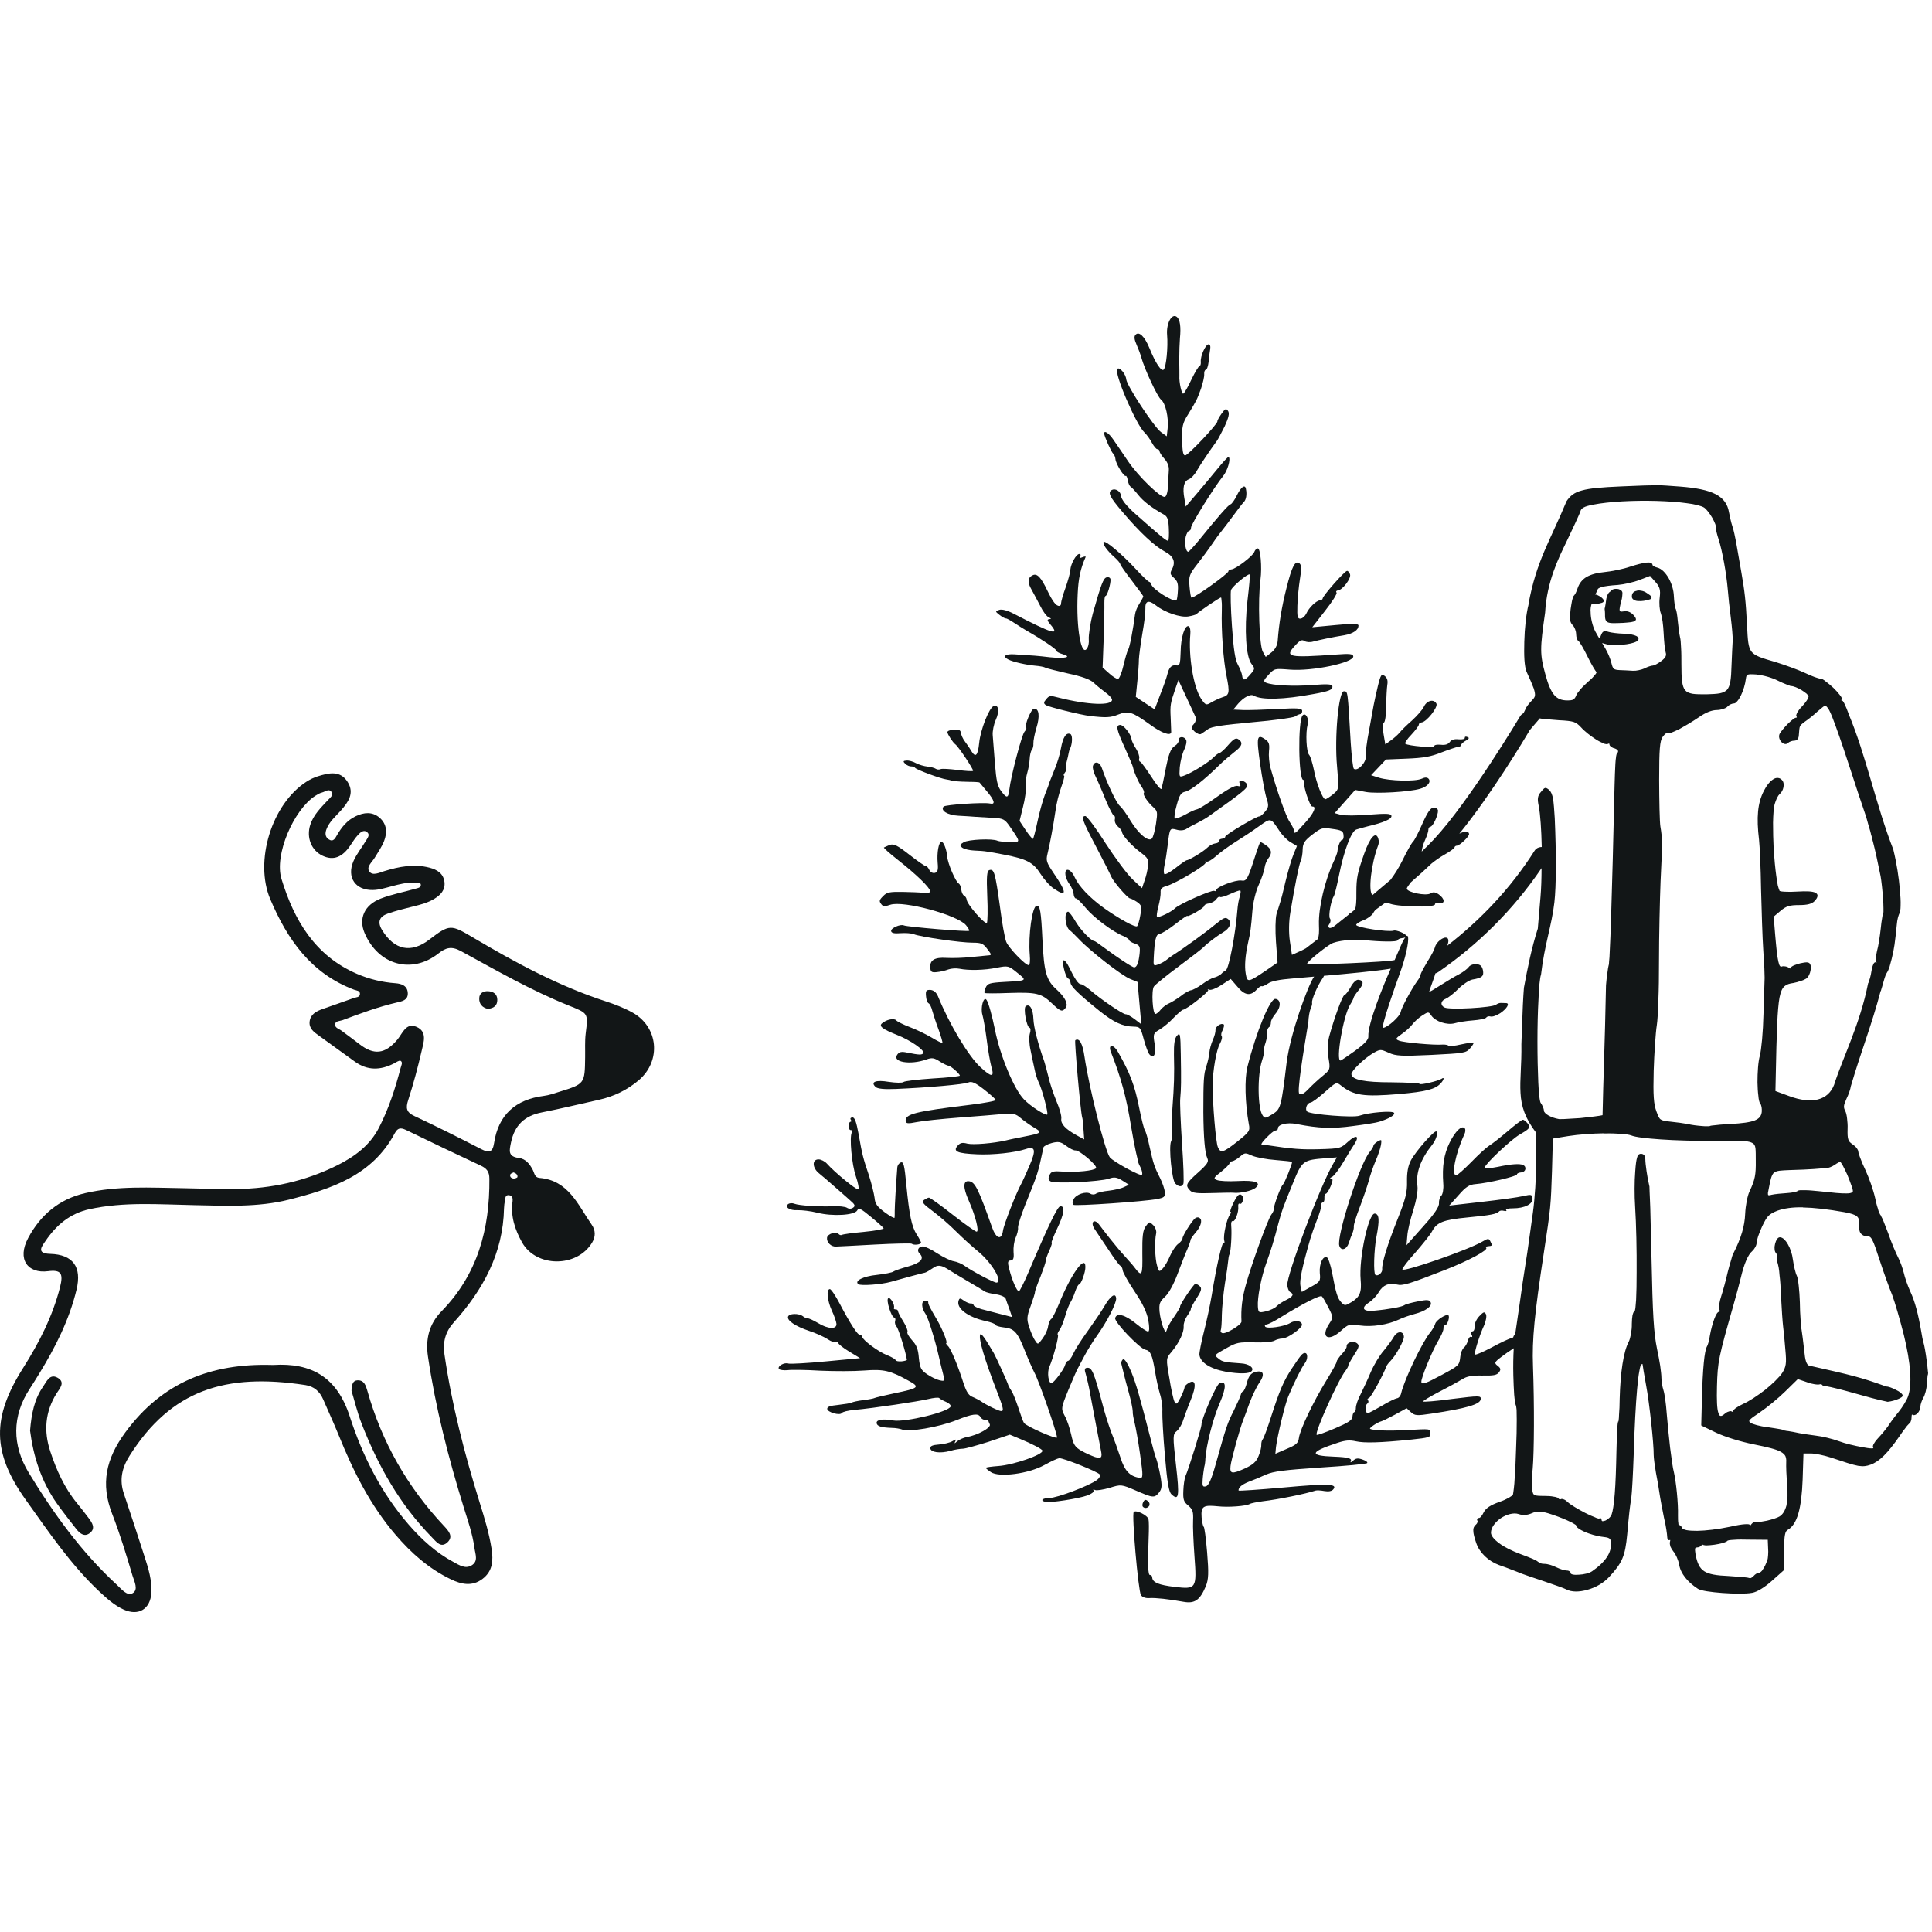
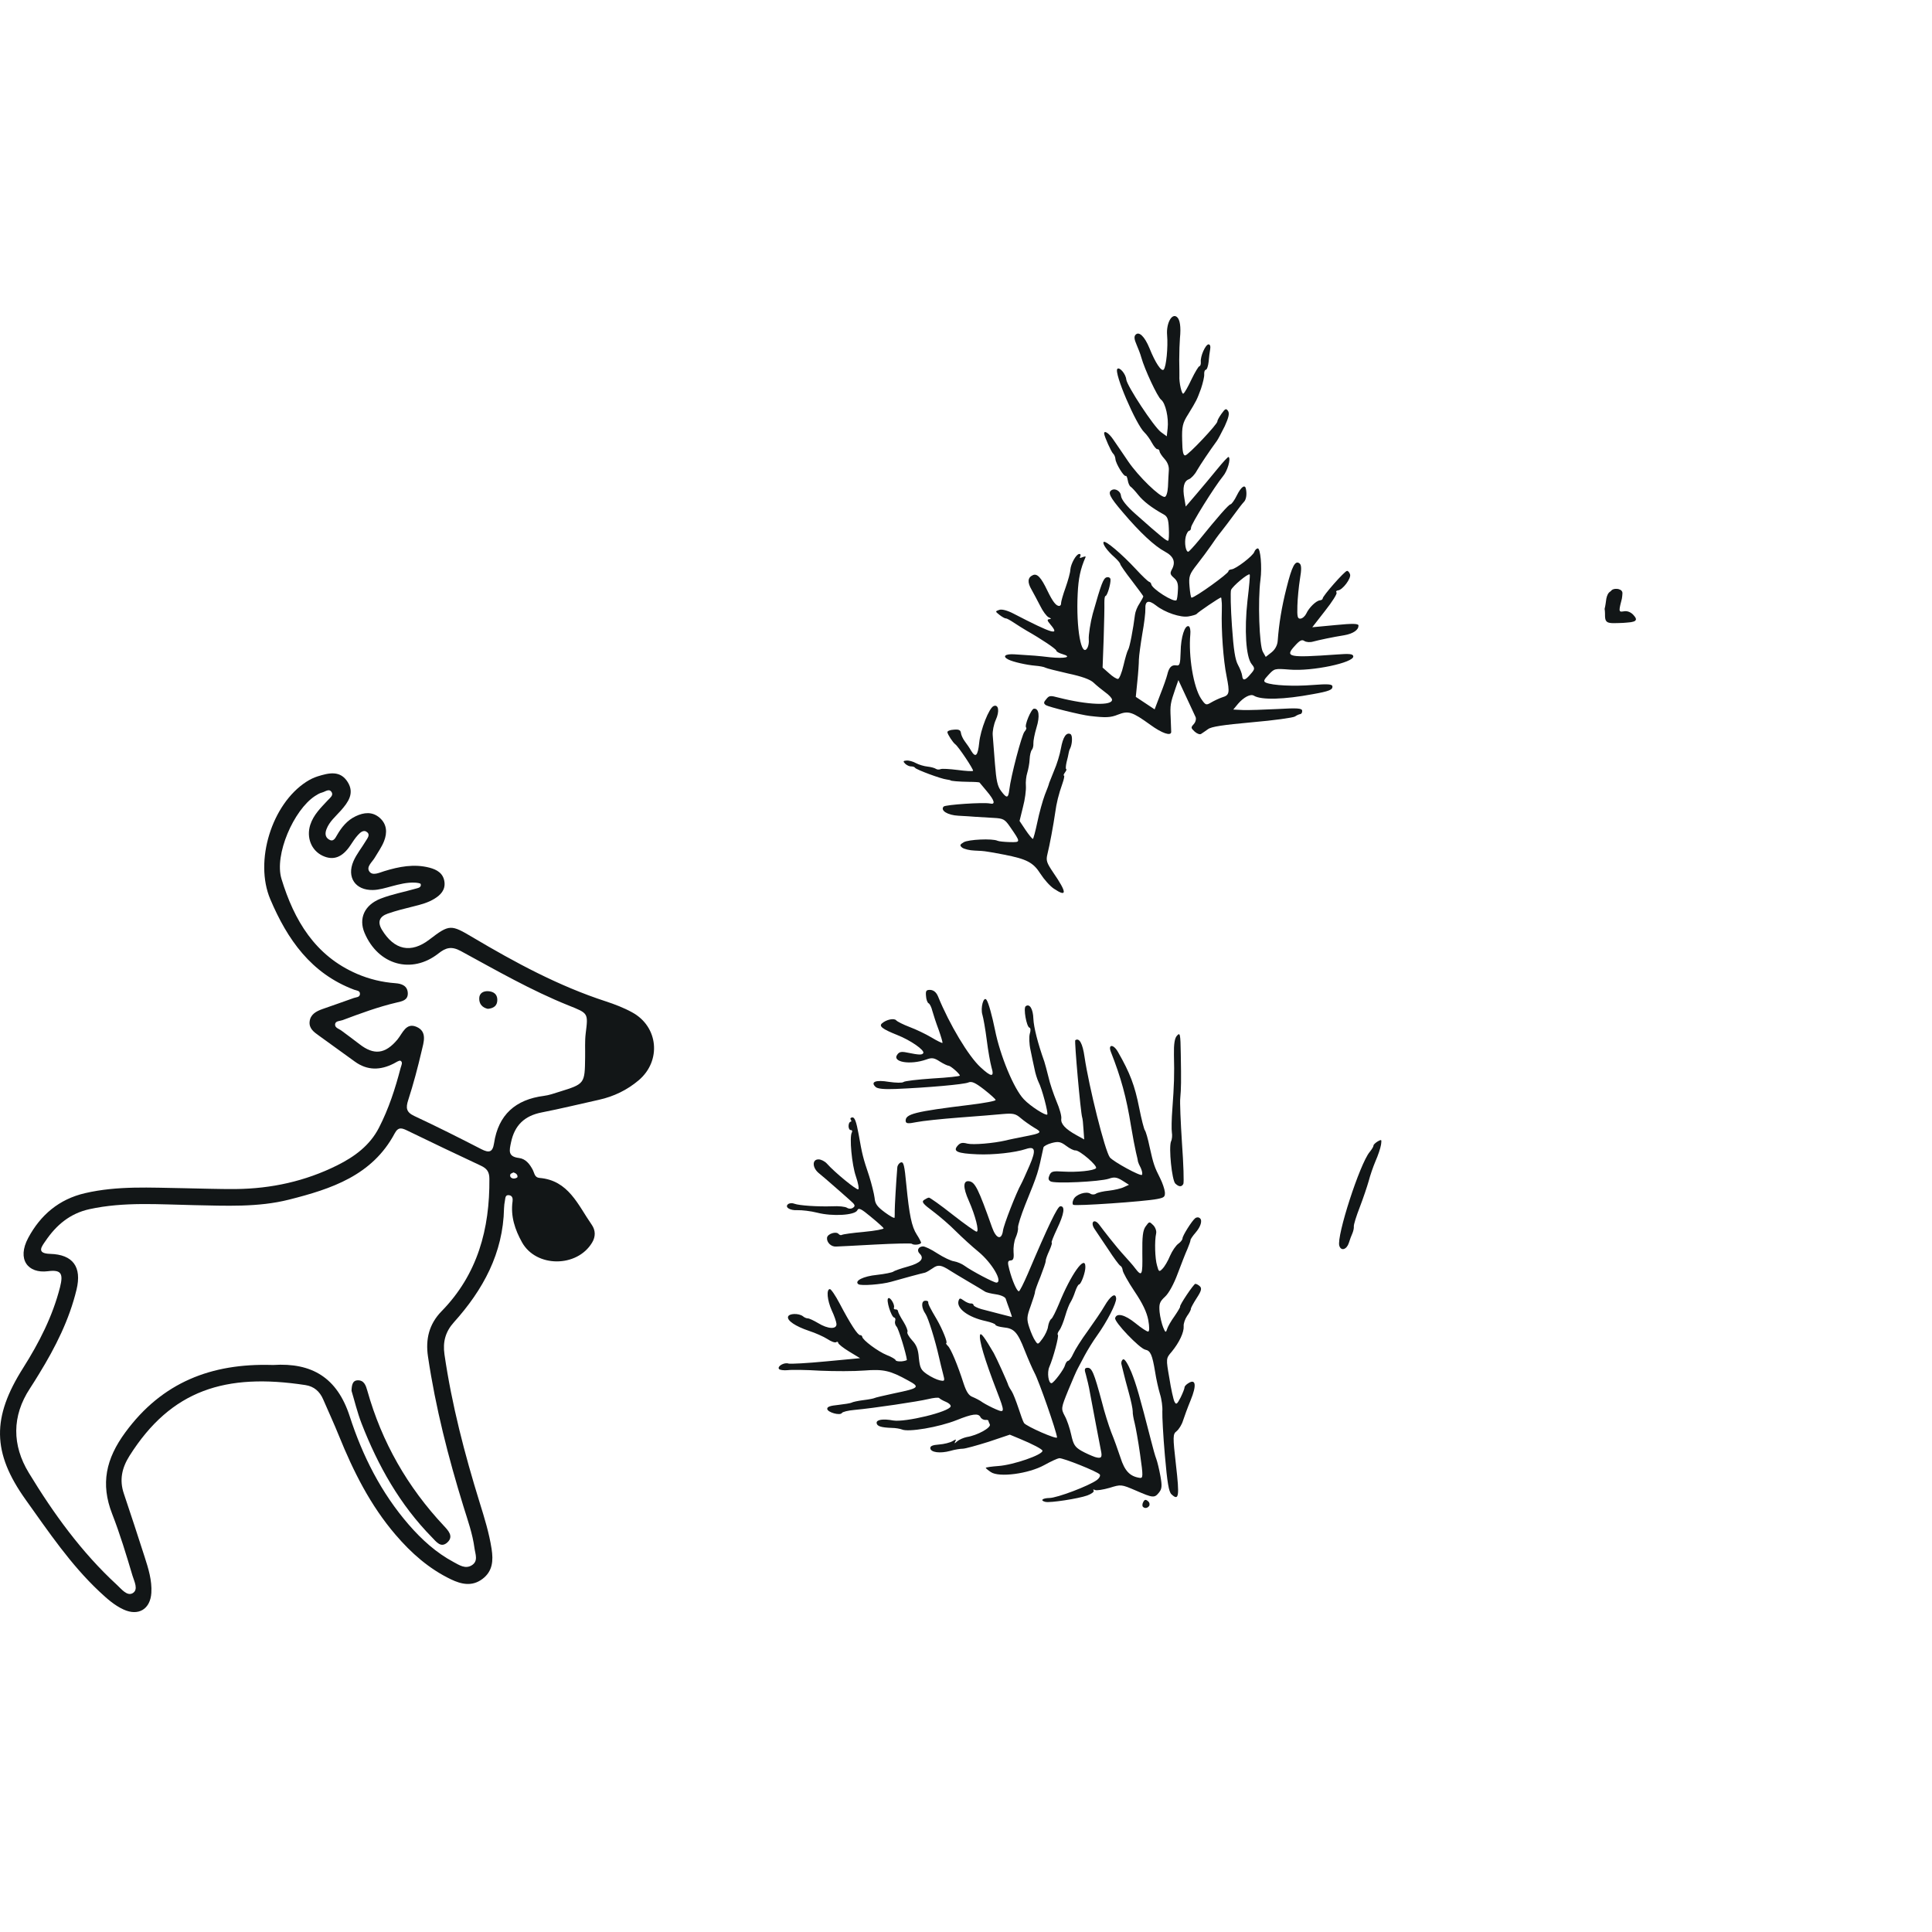
<svg xmlns="http://www.w3.org/2000/svg" width="100%" height="100%" viewBox="0 0 334 334" version="1.1" xml:space="preserve" style="fill-rule:evenodd;clip-rule:evenodd;stroke-linejoin:round;stroke-miterlimit:2;">
  <g>
    <path d="M101.253,178.664c-0.166,1.353 -0.073,2.745 -0.098,4.118c-0.058,4.589 -0.053,4.594 -4.487,5.971c-0.871,0.273 -1.752,0.589 -2.652,0.701c-4.882,0.628 -7.865,3.256 -8.605,8.186c-0.243,1.606 -0.89,1.694 -2.204,1.022c-3.826,-1.971 -7.675,-3.903 -11.578,-5.728c-1.421,-0.662 -1.494,-1.412 -1.052,-2.774c0.901,-2.784 1.655,-5.626 2.317,-8.478c0.336,-1.455 1.017,-3.324 -0.861,-4.152c-1.845,-0.817 -2.434,1.105 -3.315,2.171c-2.112,2.531 -4.068,2.769 -6.594,0.793c-1.007,-0.793 -2.054,-1.533 -3.076,-2.307c-0.423,-0.326 -1.168,-0.486 -1.119,-1.095c0.044,-0.622 0.822,-0.559 1.285,-0.73c3.085,-1.158 6.176,-2.302 9.402,-3.056c0.886,-0.209 1.923,-0.379 1.884,-1.606c-0.049,-1.304 -1.086,-1.645 -2.122,-1.723c-2.312,-0.17 -4.512,-0.696 -6.643,-1.611c-7.296,-3.139 -10.897,-9.3 -13.072,-16.42c-1.276,-4.181 2.112,-11.914 5.786,-14.328c0.38,-0.248 0.793,-0.501 1.222,-0.608c0.554,-0.132 1.265,-0.798 1.688,-0.01c0.288,0.521 -0.345,0.978 -0.71,1.368c-1.188,1.275 -2.448,2.487 -3.008,4.214c-0.705,2.19 0.171,4.434 2.127,5.359c1.859,0.876 3.426,0.282 4.818,-1.816c0.404,-0.608 0.803,-1.236 1.29,-1.766c0.418,-0.458 1.012,-1.013 1.63,-0.458c0.501,0.448 0.01,1.022 -0.258,1.465c-0.701,1.183 -1.601,2.268 -2.141,3.509c-1.207,2.789 0.321,5.047 3.353,4.988c1.071,-0.019 2.156,-0.355 3.217,-0.637c1.333,-0.355 2.662,-0.706 4.054,-0.638c0.355,0.02 0.968,0.093 1.002,0.249c0.142,0.598 -0.462,0.676 -0.851,0.788c-2.02,0.584 -4.117,0.964 -6.064,1.723c-2.842,1.109 -3.84,3.455 -2.794,5.932c2.351,5.558 8.147,7.193 12.771,3.553c1.265,-0.998 2.243,-1.304 3.878,-0.414c6.113,3.324 12.158,6.809 18.635,9.408c3.407,1.367 3.387,1.29 2.945,4.837Zm-24.918,48.021c-2.146,2.195 -2.799,4.818 -2.346,7.84c1.309,8.823 3.509,17.418 6.137,25.925c0.73,2.361 1.572,4.701 1.898,7.169c0.136,1.051 0.72,2.273 -0.496,3.003c-1.095,0.657 -2.132,-0.049 -3.091,-0.565c-3.032,-1.621 -5.523,-3.884 -7.772,-6.473c-4.774,-5.504 -8.001,-11.913 -10.205,-18.727c-2.166,-6.697 -6.541,-9.315 -13.233,-8.882c-0.088,0.005 -0.18,0 -0.278,-0.005c-10.356,-0.287 -18.907,2.955 -25.297,11.671c-3.343,4.56 -4.292,8.867 -2.268,14.065c1.363,3.499 2.453,7.1 3.524,10.702c0.287,0.963 1.08,2.414 0.014,3.022c-0.963,0.545 -1.942,-0.73 -2.715,-1.445c-6.128,-5.641 -10.965,-12.342 -15.248,-19.399c-2.857,-4.711 -2.954,-9.758 0.224,-14.571c0.555,-0.842 1.08,-1.699 1.606,-2.56c2.794,-4.556 5.188,-9.296 6.444,-14.523c0.939,-3.912 -0.619,-6.054 -4.561,-6.166c-2.511,-0.068 -1.401,-1.348 -0.803,-2.234c1.85,-2.73 4.22,-4.754 7.593,-5.494c5.995,-1.309 12.045,-0.813 18.094,-0.696c5.495,0.107 11.048,0.404 16.43,-0.959c7.281,-1.84 14.372,-4.161 18.251,-11.456c0.642,-1.212 1.323,-0.881 2.229,-0.448c4.204,2.034 8.419,4.064 12.653,6.035c1.022,0.477 1.48,1.036 1.484,2.268c0.073,8.672 -2.029,16.527 -8.268,22.903Zm12.444,-24.003c0.462,0.16 0.735,0.418 0.677,0.803c-0.02,0.126 -0.443,0.282 -0.677,0.258c-0.36,-0.034 -0.696,-0.278 -0.555,-0.706c0.059,-0.175 0.395,-0.258 0.555,-0.355Zm20.499,-27.673c-1.436,-0.788 -2.998,-1.387 -4.555,-1.898c-8.162,-2.657 -15.647,-6.706 -22.981,-11.052c-3.787,-2.248 -4.025,-2.302 -7.505,0.365c-3.187,2.448 -6.078,1.835 -8.21,-1.684c-0.837,-1.387 -0.389,-2.302 0.983,-2.788c1.46,-0.511 2.983,-0.891 4.492,-1.261c1.251,-0.307 2.492,-0.633 3.597,-1.314c1.066,-0.652 1.898,-1.509 1.742,-2.881c-0.18,-1.504 -1.27,-2.146 -2.584,-2.492c-2.682,-0.701 -5.276,-0.185 -7.845,0.604c-0.872,0.272 -2.006,0.842 -2.56,0.053c-0.575,-0.817 0.486,-1.62 0.939,-2.394c0.55,-0.944 1.217,-1.85 1.606,-2.862c0.564,-1.445 0.511,-2.925 -0.774,-4.039c-1.275,-1.1 -2.73,-0.925 -4.132,-0.258c-1.46,0.691 -2.443,1.898 -3.236,3.28c-0.312,0.55 -0.652,1.251 -1.45,0.701c-0.599,-0.409 -0.623,-1.047 -0.37,-1.723c0.501,-1.338 1.591,-2.224 2.496,-3.246c1.266,-1.436 2.385,-2.979 1.183,-4.911c-1.295,-2.088 -3.28,-1.586 -5.173,-1.002c-0.691,0.214 -1.368,0.55 -1.971,0.939c-6.001,3.869 -9.033,13.729 -6.249,20.299c2.949,6.969 7.061,12.858 14.517,15.661c0.385,0.141 1.022,0.127 0.988,0.74c-0.029,0.589 -0.652,0.54 -1.046,0.681c-1.811,0.662 -3.631,1.271 -5.441,1.918c-1.071,0.38 -2.083,0.91 -2.215,2.18c-0.121,1.163 0.735,1.791 1.577,2.39c2.083,1.494 4.156,3.003 6.235,4.506c2.165,1.577 4.414,1.519 6.725,0.346c0.395,-0.2 0.964,-0.608 1.193,-0.477c0.433,0.253 0.117,0.813 -0,1.246c-0.925,3.558 -2.054,7.042 -3.738,10.317c-1.582,3.081 -4.224,5.013 -7.232,6.512c-5.514,2.745 -11.378,4.03 -17.52,4.093c-3.022,0.024 -6.05,-0.097 -9.072,-0.146c-5.679,-0.083 -11.359,-0.448 -16.985,0.857c-4.516,1.046 -7.714,3.786 -9.831,7.738c-1.995,3.733 -0.043,6.2 3.412,5.757c2.297,-0.297 2.682,0.409 2.088,2.764c-1.28,5.033 -3.616,9.593 -6.371,13.949c-5.412,8.55 -5.416,14.619 0.458,22.829c3.937,5.51 7.738,11.165 12.726,15.847c1.28,1.197 2.58,2.37 4.176,3.1c2.57,1.177 4.628,-0.064 4.799,-2.896c0.126,-2.141 -0.507,-4.171 -1.154,-6.181c-1.173,-3.66 -2.375,-7.314 -3.601,-10.965c-0.794,-2.35 -0.346,-4.423 0.968,-6.516c7.218,-11.432 16.635,-14.357 30.427,-12.245c1.48,0.229 2.468,1.095 3.061,2.463c0.906,2.107 1.874,4.18 2.731,6.307c2.491,6.147 5.426,12.021 9.787,17.107c2.715,3.173 5.776,5.879 9.563,7.699c1.82,0.876 3.674,1.28 5.455,-0.059c1.782,-1.338 1.894,-3.187 1.582,-5.207c-0.423,-2.735 -1.236,-5.353 -2.054,-7.981c-2.603,-8.41 -4.823,-16.908 -6.093,-25.639c-0.311,-2.165 0.175,-3.937 1.64,-5.557c5.037,-5.607 8.502,-11.929 8.658,-19.691c0.015,-0.453 0.073,-0.915 0.161,-1.368c0.078,-0.409 0.044,-1.002 0.72,-0.9c0.579,0.087 0.657,0.589 0.594,1.051c-0.365,2.584 0.413,4.906 1.64,7.106c2.448,4.37 9.505,4.38 12.108,0.039c0.633,-1.047 0.609,-2.137 -0.078,-3.115c-2.365,-3.387 -3.981,-7.651 -9.013,-8.069c-0.856,-0.068 -0.871,-0.828 -1.148,-1.363c-0.531,-1.022 -1.246,-1.947 -2.4,-2.083c-1.961,-0.238 -1.664,-1.299 -1.377,-2.691c0.618,-2.974 2.341,-4.604 5.295,-5.183c3.319,-0.648 6.619,-1.46 9.919,-2.19c2.559,-0.57 4.852,-1.679 6.847,-3.363c3.976,-3.354 3.431,-9.281 -1.124,-11.754Z" style="fill:#121617;fill-rule:nonzero;" />
    <path d="M61.774,238.628c-0.774,0.048 -0.969,0.72 -1.003,1.81c0.501,1.645 0.983,3.699 1.737,5.65c2.838,7.305 6.624,14.036 12.162,19.677c0.765,0.778 1.563,1.937 2.701,0.856c1.086,-1.027 0.117,-2.029 -0.622,-2.823c-6.308,-6.721 -10.746,-14.493 -13.243,-23.37c-0.248,-0.871 -0.545,-1.868 -1.732,-1.8Z" style="fill:#121617;fill-rule:nonzero;" />
-     <path d="M13.31,259.866c-2.18,-2.652 -3.547,-5.713 -4.618,-8.945c-1.158,-3.514 -0.896,-6.809 1.056,-9.987c0.526,-0.851 1.655,-1.966 0.175,-2.769c-1.324,-0.72 -1.859,0.662 -2.467,1.538c-1.514,2.176 -2.015,4.663 -2.258,7.626c0.545,4.312 1.883,8.717 4.652,12.61c1.056,1.489 2.19,2.92 3.314,4.361c0.589,0.759 1.387,1.455 2.312,0.769c1.105,-0.798 0.492,-1.777 -0.136,-2.609c-0.662,-0.881 -1.334,-1.747 -2.03,-2.594Z" style="fill:#121617;fill-rule:nonzero;" />
    <path d="M84.389,171.355c-0.773,-0.039 -1.499,0.292 -1.538,1.182c-0.053,1.042 0.555,1.665 1.48,1.869c1.061,-0.092 1.645,-0.574 1.645,-1.552c0.005,-1.013 -0.696,-1.451 -1.587,-1.499Z" style="fill:#121617;fill-rule:nonzero;" />
    <path d="M282.344,106.272c-0.442,-0.463 -1.065,-0.706 -1.625,-0.585c-0.243,0.03 -0.414,0.064 -0.54,0.03c-0.107,-0.03 -0.141,-0.059 -0.171,-0.171c-0.058,-0.209 0.03,-0.705 0.263,-1.581c0.093,-0.292 0.156,-0.643 0.18,-0.935c0.025,-0.297 0.059,-0.564 0,-0.705c-0.087,-0.185 -0.209,-0.322 -0.379,-0.38c-0.18,-0.092 -0.361,-0.146 -0.56,-0.146c-0.419,-0.029 -0.832,0.083 -1.042,0.404c-0.476,0.263 -0.647,0.735 -0.769,1.29c-0.082,0.554 -0.145,1.168 -0.296,1.761l-0,0.025c0.029,0.204 0.063,0.438 0.063,0.735c-0,0.408 -0,0.73 0.058,0.992c0.059,0.263 0.175,0.434 0.385,0.555c0.438,0.229 1.212,0.18 2.715,0.122c0.56,-0.034 1.013,-0.088 1.334,-0.122c0.321,-0.058 0.56,-0.121 0.71,-0.233c0.054,-0.059 0.112,-0.117 0.146,-0.2c0,-0.088 0,-0.18 -0.034,-0.243c-0.058,-0.171 -0.228,-0.375 -0.438,-0.613Z" style="fill:#121617;fill-rule:nonzero;" />
-     <path d="M329.849,241.436c-0.21,0.613 -0.949,1.82 -1.601,2.633c-0.682,0.822 -1.504,1.932 -1.83,2.462c-0.36,0.521 -1.159,1.489 -1.777,2.137c-0.35,0.379 -0.593,0.73 -0.735,0.993c-0.063,0.141 -0.121,0.292 -0.121,0.384c-0,0.112 0.029,0.229 0.087,0.321c-0.029,0 -0.151,0.029 -0.321,0.029c-0.36,0 -0.92,-0.087 -1.567,-0.209c-1.299,-0.233 -2.964,-0.613 -4.112,-1.046c-1.125,-0.414 -2.867,-0.828 -3.874,-0.939c-0.978,-0.122 -2.307,-0.327 -2.93,-0.438c-0.647,-0.146 -1.475,-0.297 -1.913,-0.361c-0.214,0 -0.413,-0.058 -0.569,-0.087c-0.083,-0 -0.141,-0.02 -0.17,-0.02c-0.059,-0.029 -0.093,-0.029 -0.059,-0.029c-0.126,-0.092 -0.297,-0.151 -0.715,-0.214c-0.409,-0.083 -1.09,-0.17 -2.219,-0.35c-0.589,-0.054 -1.207,-0.205 -1.709,-0.326c-0.506,-0.137 -0.915,-0.288 -1.066,-0.4c-0.111,-0.092 -0.204,-0.18 -0.233,-0.233c-0.034,-0.093 -0,-0.151 0.087,-0.273c0.21,-0.258 0.735,-0.642 1.714,-1.285c1.207,-0.817 3.221,-2.457 4.433,-3.654l2.156,-2.113l1.567,0.531c0.448,0.18 0.915,0.292 1.3,0.35c0.214,0.029 0.389,0.059 0.535,0.059c0.146,-0 0.268,-0 0.355,-0.03c0.205,-0.087 0.443,0.03 0.502,0.151l-0,0.03l0.034,-0l-0,0.019l0.029,-0c3.752,0.676 7.412,2.029 11.198,2.813l0.029,-0c0.682,-0.083 1.3,-0.263 1.772,-0.467c0.214,-0.088 0.418,-0.175 0.569,-0.292c0.141,-0.088 0.229,-0.205 0.229,-0.351c0,-0.087 -0.058,-0.17 -0.117,-0.228c-0.063,-0.093 -0.146,-0.156 -0.233,-0.244c-0.234,-0.17 -0.497,-0.345 -0.828,-0.491c-0.618,-0.326 -1.299,-0.584 -1.713,-0.584l-0.063,-0.034c-4.434,-1.582 -5.704,-1.874 -13.242,-3.573c-0.205,-0.082 -0.356,-0.292 -0.502,-0.7c-0.146,-0.409 -0.233,-1.052 -0.326,-1.991c-0.151,-1.401 -0.355,-2.949 -0.443,-3.48c-0.063,-0.267 -0.112,-0.939 -0.175,-1.786c-0.058,-0.846 -0.122,-1.907 -0.122,-2.959c-0.029,-1.051 -0.112,-2.078 -0.204,-2.925c-0.063,-0.408 -0.088,-0.793 -0.151,-1.085c-0.058,-0.263 -0.112,-0.496 -0.175,-0.613c-0.117,-0.204 -0.234,-0.618 -0.355,-1.11c-0.146,-0.525 -0.234,-1.114 -0.322,-1.669c-0.121,-0.998 -0.452,-1.932 -0.856,-2.633c-0.214,-0.384 -0.448,-0.672 -0.652,-0.881c-0.239,-0.204 -0.477,-0.35 -0.74,-0.35c-0.204,-0 -0.389,0.146 -0.501,0.35c-0.151,0.209 -0.244,0.472 -0.326,0.764c-0.064,0.287 -0.122,0.579 -0.088,0.876c0,0.258 0.058,0.521 0.204,0.701c0.117,0.122 0.181,0.268 0.239,0.414c0.034,0.112 -0,0.17 -0,0.204c-0.058,0.059 -0.088,0.117 -0.088,0.205l0,0.316c0.03,0.214 0.088,0.472 0.205,0.735c0.024,0.121 0.087,0.384 0.151,0.706c0.058,0.355 0.112,0.754 0.141,1.26c0.121,0.964 0.209,2.166 0.243,3.392c0.117,2.429 0.297,4.881 0.38,5.529c0.092,0.618 0.263,2.428 0.384,3.981c0.117,1.226 0.151,1.99 0.059,2.545c-0.088,0.555 -0.263,0.939 -0.589,1.46c-0.477,0.735 -1.66,1.879 -2.959,2.935c-1.329,1.022 -2.779,1.99 -3.845,2.457c-0.433,0.21 -0.857,0.438 -1.149,0.643c-0.141,0.087 -0.267,0.204 -0.355,0.292c-0.092,0.092 -0.175,0.18 -0.175,0.292c-0,0.092 -0,0.117 -0.058,0.117c-0.035,0.034 -0.093,-0 -0.205,-0.059c-0.151,-0.087 -0.355,-0.058 -0.569,0.034c-0.205,0.059 -0.409,0.171 -0.618,0.351c-0.331,0.292 -0.56,0.409 -0.706,0.384c-0.092,0 -0.151,-0.034 -0.243,-0.121c-0.059,-0.093 -0.112,-0.234 -0.171,-0.414c-0.238,-0.696 -0.297,-2.195 -0.238,-4.56c0.112,-4.273 0.267,-5.008 2.866,-14.114c0.536,-1.869 1.095,-4.005 1.271,-4.74c0.564,-2.37 1.245,-3.952 1.951,-4.531c0.414,-0.384 0.769,-1.003 0.769,-1.465c0,-0.18 0.088,-0.589 0.263,-1.119c0.175,-0.492 0.418,-1.11 0.681,-1.689c0.438,-0.915 0.745,-1.47 1.09,-1.825c0.385,-0.375 0.833,-0.613 1.567,-0.905c1.159,-0.399 2.546,-0.613 4.381,-0.579l0.024,0.024l0.029,-0c1.859,0.034 4.2,0.292 7.159,0.818c1.119,0.209 1.772,0.413 2.127,0.705c0.204,0.18 0.297,0.351 0.355,0.584c0.063,0.239 0.063,0.536 0.029,0.876c-0.029,0.677 0.034,1.149 0.297,1.499c0.234,0.321 0.618,0.492 1.149,0.492c0.18,-0 0.297,0.034 0.447,0.121c0.112,0.083 0.268,0.263 0.409,0.555c0.297,0.555 0.652,1.582 1.217,3.334c0.735,2.258 1.742,5.037 2.219,6.176c0.438,1.178 1.353,4.278 2.005,6.877c1.212,4.954 1.455,8.609 0.716,10.658Zm-21.015,18.849c-0.248,0.905 -0.628,1.523 -1.192,1.873c-0.356,0.234 -1.3,0.526 -2.185,0.735c-0.473,0.083 -0.915,0.171 -1.305,0.229c-0.345,0.063 -0.671,0.063 -0.793,0.034c-0.122,-0.034 -0.234,0.029 -0.355,0.112c-0.122,0.092 -0.205,0.214 -0.326,0.35c-0.03,0.059 -0.093,0.122 -0.122,0.151l-0.019,0.029l-0,-0.058c-0,-0.063 -0.035,-0.122 -0.093,-0.18c-0.063,-0.019 -0.122,-0.054 -0.18,-0.054c-0.146,-0.024 -0.35,-0.024 -0.652,0c-0.56,0.035 -1.382,0.171 -2.545,0.438c-2.127,0.443 -4.127,0.672 -5.646,0.701c-0.764,0 -1.382,-0.029 -1.859,-0.121c-0.2,-0.049 -0.409,-0.107 -0.53,-0.171c-0.146,-0.058 -0.205,-0.146 -0.229,-0.204c-0.068,-0.175 -0.156,-0.292 -0.273,-0.38c-0.058,-0.058 -0.087,-0.092 -0.18,-0.117c-0.029,0 -0.092,0.025 -0.112,0.025l-0.029,-0.025c-0.034,-0.063 -0.058,-0.17 -0.058,-0.35c-0.064,-0.326 -0.064,-0.793 -0.064,-1.314c0.064,-2.083 -0.326,-5.86 -0.71,-7.495c-0.175,-0.623 -0.414,-2.287 -0.652,-4.219c-0.234,-1.962 -0.438,-4.215 -0.594,-6.001c-0.107,-1.548 -0.35,-3.304 -0.56,-3.947c-0.199,-0.584 -0.355,-1.64 -0.355,-2.282c-0,-0.356 -0.088,-1.052 -0.204,-1.937c-0.146,-0.876 -0.322,-1.903 -0.536,-2.862c-0.589,-2.842 -0.759,-5.923 -0.963,-15.656c-0.069,-3.344 -0.156,-6.449 -0.215,-8.756c-0.034,-1.143 -0.092,-2.083 -0.116,-2.783c-0,-0.351 -0.025,-0.609 -0.025,-0.823c0,-0.083 0,-0.17 -0.034,-0.229c0,-0.063 0,-0.087 -0.029,-0.15c-0.297,-1.168 -0.652,-3.626 -0.652,-4.415c-0,-0.292 -0.058,-0.53 -0.18,-0.7c-0.146,-0.18 -0.326,-0.268 -0.589,-0.268c-0.146,-0 -0.297,0.063 -0.414,0.146c-0.087,0.122 -0.18,0.258 -0.238,0.501c-0.146,0.433 -0.239,1.168 -0.326,2.399c-0.141,1.641 -0.141,4.298 -0.025,5.972c0.205,3.217 0.297,7.753 0.268,11.471c0,1.874 -0.029,3.543 -0.092,4.769c-0.064,0.618 -0.093,1.115 -0.122,1.431c-0.029,0.18 -0.054,0.326 -0.083,0.419c0,0.024 -0.029,0.058 -0.029,0.087c-0.092,0.049 -0.185,0.141 -0.243,0.263c-0.054,0.112 -0.088,0.292 -0.146,0.462c-0.059,0.385 -0.117,0.906 -0.117,1.499c0.029,1.081 -0.239,2.487 -0.531,3.071c-0.919,1.723 -1.445,5.3 -1.567,9.831c0,1.115 -0.058,2.103 -0.116,2.837c-0,0.356 -0.035,0.648 -0.059,0.847c0,0.093 -0.029,0.18 -0.029,0.214l-0,0.059l-0.063,-0l-0,0.024c-0,0 -0,0.029 -0.03,0.029l0,0.088c-0.029,0.092 -0.029,0.175 -0.058,0.297c-0.034,0.258 -0.058,0.642 -0.092,1.114c-0.03,0.906 -0.083,2.161 -0.112,3.534c-0.064,3.163 -0.151,5.621 -0.297,7.436c-0.151,1.815 -0.326,2.988 -0.536,3.543c-0.146,0.443 -0.622,0.847 -1.06,1.056c-0.21,0.083 -0.385,0.112 -0.507,0.112c-0.053,-0 -0.116,-0.029 -0.116,-0.058c-0.025,-0.025 -0.059,-0.083 -0.059,-0.146c0,-0.146 -0.029,-0.229 -0.122,-0.292c-0.058,-0.025 -0.082,-0.059 -0.141,-0.025c-0.058,0 -0.092,0.025 -0.151,0.088c0.03,-0.034 0.03,-0 -0.029,-0c-0.034,-0 -0.082,-0.034 -0.151,-0.034c-0.146,-0.029 -0.35,-0.088 -0.559,-0.209c-0.472,-0.171 -1.061,-0.434 -1.684,-0.755c-1.241,-0.647 -2.57,-1.431 -3.022,-1.874c-0.2,-0.199 -0.404,-0.35 -0.618,-0.438c-0.205,-0.087 -0.404,-0.146 -0.56,-0.063c-0.112,0.088 -0.321,0.029 -0.438,-0.141c-0.059,-0.088 -0.151,-0.151 -0.297,-0.17c-0.146,-0.064 -0.321,-0.093 -0.535,-0.122c-0.409,-0.092 -0.979,-0.122 -1.538,-0.122c-0.944,0 -1.446,-0.029 -1.709,-0.141c-0.121,-0.063 -0.214,-0.151 -0.272,-0.263c-0.054,-0.15 -0.112,-0.321 -0.146,-0.559c-0.058,-0.268 -0.093,-0.847 -0.058,-1.494c-0,-0.677 0.029,-1.465 0.121,-2.2c0.263,-2.979 0.297,-11.004 0.054,-17.822c-0.175,-4.531 0.243,-8.833 1.893,-19.667c1.187,-7.752 1.187,-8.044 1.392,-14.045l0.151,-5.592l2.686,-0.433c1.747,-0.273 4.108,-0.448 6.205,-0.477l0,0.029l0.029,0c1.032,-0.029 2.01,0 2.838,0.063c0.798,0.059 1.426,0.142 1.747,0.263c0.793,0.321 2.604,0.521 5.139,0.701c2.511,0.175 5.796,0.268 9.52,0.268c1.864,-0 3.251,-0.034 4.263,-0c1.002,0.024 1.62,0.107 2,0.316c0.355,0.175 0.535,0.433 0.599,0.939c0.053,0.497 0.053,1.168 0.053,2.137c0.034,2.428 -0.117,3.299 -1.09,5.353c-0.355,0.759 -0.681,2.458 -0.74,3.835c-0.092,2.171 -0.681,4.156 -2.034,6.848c-0.127,0.18 -0.273,0.647 -0.419,1.231c-0.184,0.589 -0.389,1.29 -0.559,1.991c-0.326,1.435 -0.837,3.309 -1.129,4.185c-0.141,0.443 -0.268,0.91 -0.326,1.319c-0.059,0.404 -0.083,0.725 -0,0.934c0.058,0.146 0.058,0.263 0.058,0.356c0,0.019 -0.024,0.053 -0.024,0.077l-0.064,0c-0.082,0 -0.175,0.064 -0.233,0.122c-0.093,0.058 -0.146,0.146 -0.205,0.263c-0.15,0.204 -0.262,0.525 -0.413,0.881c-0.268,0.759 -0.56,1.757 -0.745,2.803c-0.053,0.414 -0.146,0.827 -0.233,1.183c-0.093,0.34 -0.21,0.613 -0.234,0.661c-0.268,0.448 -0.453,1.412 -0.594,2.901c-0.146,1.523 -0.263,3.606 -0.326,6.264l-0.117,4.531l0,0.034l0.03,-0l-0,0.058l0.029,-0l2.482,1.197c1.479,0.706 4.166,1.558 6.531,2.03c2.428,0.491 3.874,0.842 4.672,1.284c0.414,0.234 0.652,0.468 0.798,0.73c0.117,0.292 0.185,0.614 0.151,1.027l0,0.025c-0.034,0.705 0.034,2.404 0.141,3.84c0.156,1.547 0.093,2.749 -0.107,3.684Zm-3.168,8.551c-0.029,0.374 -0.059,0.696 -0.122,0.817c-0.229,0.701 -0.496,1.256 -0.774,1.64c-0.107,0.205 -0.228,0.351 -0.345,0.433c-0.117,0.088 -0.209,0.151 -0.273,0.151c-0.17,0 -0.345,0.059 -0.525,0.175c-0.176,0.117 -0.356,0.258 -0.502,0.438c-0.121,0.112 -0.272,0.234 -0.384,0.292c-0.122,0.059 -0.239,0.059 -0.268,0.035c-0.029,-0 -0.092,-0.035 -0.151,-0.035c-0.092,-0.029 -0.175,-0.029 -0.262,-0.058c-0.205,-0.029 -0.472,-0.063 -0.799,-0.088c-0.647,-0.053 -1.484,-0.111 -2.365,-0.175c-2.127,-0.092 -3.431,-0.292 -4.253,-0.817c-0.833,-0.531 -1.222,-1.407 -1.514,-2.872c-0.083,-0.53 -0.112,-0.871 -0.083,-1.051c0.03,-0.092 0.054,-0.117 0.112,-0.146c0.034,-0.024 0.122,-0.058 0.214,-0.058c0.38,-0 0.735,-0.21 0.881,-0.531c0,-0.024 0.034,-0.053 0.034,-0.053c0,0.029 0.034,0.078 0.083,0.112c0.034,0.029 0.093,0.058 0.151,0.058c0.122,0.029 0.297,0.063 0.467,0.063c0.39,0 0.896,-0.063 1.392,-0.121c0.501,-0.083 1.042,-0.171 1.45,-0.292c0.21,-0.059 0.38,-0.142 0.536,-0.205c0.141,-0.058 0.263,-0.146 0.326,-0.229c-0.029,0.03 -0,0 0.063,0c0.049,-0.034 0.107,-0.034 0.229,-0.058c0.175,-0.034 0.438,-0.034 0.769,-0.063c0.676,-0.059 1.533,-0.059 2.477,-0.029l0.034,-0l3.343,0.029l0.059,1.431c0.034,0.413 0.034,0.856 -0,1.207Zm-30.447,2.808c-0.472,0.326 -1.445,0.554 -2.248,0.584c-0.409,0.034 -0.793,0.034 -1.056,-0.03c-0.156,-0.029 -0.248,-0.058 -0.297,-0.116c-0.058,-0.03 -0.092,-0.064 -0.092,-0.112c-0,-0.156 -0.093,-0.273 -0.239,-0.356c-0.146,-0.087 -0.321,-0.116 -0.535,-0.116c-0.141,-0 -0.438,-0.059 -0.759,-0.176c-0.297,-0.087 -0.653,-0.243 -0.949,-0.379c-0.623,-0.326 -1.504,-0.589 -2.044,-0.589c-0.234,-0 -0.468,-0.024 -0.648,-0.088c-0.209,-0.058 -0.331,-0.15 -0.355,-0.204c-0.024,-0.024 -0.083,-0.058 -0.146,-0.088c-0.029,-0.058 -0.122,-0.092 -0.209,-0.15c-0.18,-0.083 -0.414,-0.205 -0.677,-0.341c-0.594,-0.244 -1.333,-0.536 -2.131,-0.828c-1.48,-0.554 -2.779,-1.197 -3.67,-1.873c-0.915,-0.677 -1.411,-1.319 -1.411,-1.816c-0,-0.876 0.735,-1.844 1.708,-2.511c0.978,-0.647 2.19,-1.002 3.076,-0.71c0.71,0.243 1.45,0.214 2.272,-0.141c0.477,-0.21 0.833,-0.292 1.212,-0.258l0,-0.034l0.034,-0c0.414,0.034 0.857,0.082 1.567,0.292c1.159,0.355 2.395,0.817 3.31,1.231c0.472,0.229 0.89,0.404 1.153,0.584c0.151,0.087 0.234,0.141 0.326,0.199c0.064,0.059 0.064,0.122 0.064,0.093c-0,0.122 0.058,0.204 0.141,0.292c0.087,0.087 0.18,0.17 0.326,0.263c0.272,0.209 0.652,0.379 1.066,0.584c0.856,0.35 1.922,0.671 2.779,0.793c0.739,0.088 1.158,0.146 1.391,0.292c0.112,0.092 0.171,0.141 0.229,0.263c0.034,0.121 0.063,0.263 0.093,0.462c0.146,1.703 -0.915,3.344 -3.281,4.984Zm-9.246,-98.873c0.024,-1.051 0.082,-1.986 0.17,-2.721c0.092,-0.735 0.146,-1.289 0.268,-1.552l-0,-0.025c0.589,-5.153 1.859,-8.492 2.306,-12.473c0.327,-2.808 0.327,-8.488 0.064,-14.542c-0.093,-1.577 -0.18,-2.638 -0.297,-3.402c-0.156,-0.725 -0.326,-1.139 -0.599,-1.401c-0.141,-0.151 -0.263,-0.263 -0.379,-0.322c-0.117,-0.087 -0.239,-0.121 -0.356,-0.121c-0.121,0.034 -0.238,0.092 -0.321,0.209c-0.121,0.117 -0.268,0.263 -0.418,0.467c-0.297,0.321 -0.472,0.643 -0.531,1.027c-0.058,0.385 0,0.818 0.141,1.489c0.268,1.383 0.448,4.069 0.511,7.033l-0.151,-0c-0.442,0.024 -0.856,0.258 -1.095,0.642c-4.209,6.638 -9.422,12.006 -15.077,16.406c0.244,-0.676 0.258,-1.197 -0.053,-1.338c-0.589,-0.292 -1.859,0.705 -2.074,1.581c-0.087,0.39 -0.622,1.421 -1.231,2.375c-0.126,0.141 -0.219,0.292 -0.268,0.458c-0.54,0.895 -0.987,1.757 -1.012,1.966c-0.029,0.238 -0.267,0.711 -0.53,1.027c-1.008,1.401 -2.745,4.594 -2.901,5.417c-0.141,0.759 -2.214,2.632 -3.007,2.72c-0.511,0.024 2.214,-7.641 2.89,-9.48c0.176,-0.472 0.317,-0.925 0.463,-1.373c0.087,-0.073 0.112,-0.151 0.078,-0.233c0.915,-2.945 1.134,-5.188 0.579,-4.789c-0.059,-0.38 -1.743,-1.1 -2.21,-0.93c-0.886,0.297 -6.419,-0.525 -6.477,-0.993c-0,-0.175 0.564,-0.554 1.299,-0.822c0.715,-0.287 1.455,-0.842 1.63,-1.197c0.088,-0.195 0.249,-0.385 0.399,-0.575c0.555,-0.389 1.095,-0.778 1.621,-1.172c0.263,-0.078 0.492,-0.098 0.642,-0.005c1.091,0.666 8.099,0.846 8.035,0.204c-0.029,-0.18 0.327,-0.263 0.74,-0.204c1.037,0.17 0.978,-0.735 -0.087,-1.499c-0.589,-0.404 -0.974,-0.463 -1.417,-0.176c-0.769,0.497 -4.049,-0.18 -4.107,-0.812c-0.015,-0.161 0.311,-0.618 0.701,-1.11c1.314,-1.129 2.496,-2.205 3.533,-3.202c0.599,-0.497 1.436,-1.1 2.234,-1.548c0.973,-0.555 1.8,-1.139 1.781,-1.29c-0,-0.141 0.204,-0.292 0.438,-0.292c0.506,-0.053 2.127,-1.601 2.073,-2.014c-0.048,-0.536 -0.778,-0.516 -1.684,-0.054c5.553,-6.813 11.291,-16.381 12.167,-17.895c0.652,-0.754 1.008,-1.197 1.752,-2.044c0.175,0.063 0.56,0.092 1.12,0.146c0.623,0.058 1.391,0.117 2.19,0.18c1.27,0.058 2.01,0.141 2.506,0.292c0.511,0.17 0.837,0.443 1.275,0.905c0.677,0.764 1.718,1.553 2.633,2.137c0.438,0.287 0.886,0.496 1.241,0.642c0.175,0.093 0.321,0.151 0.472,0.151c0.122,0.029 0.239,0.029 0.321,-0.034c0.122,-0.058 0.18,-0.058 0.214,-0.058c0.03,0.034 0.059,0.034 0.059,0.121c-0,0.141 0.083,0.292 0.263,0.404c0.146,0.122 0.326,0.234 0.559,0.292l0.034,0c0.356,0.122 0.56,0.263 0.618,0.414c0.03,0.088 0.03,0.141 0,0.229c-0.029,0.092 -0.092,0.18 -0.18,0.292c-0.053,0.034 -0.053,0.058 -0.053,0.092c-0.029,0.029 -0.029,0.063 -0.029,0.122c-0.03,0.083 -0.064,0.204 -0.064,0.35c-0.058,0.292 -0.087,0.696 -0.121,1.197c-0.049,0.988 -0.112,2.341 -0.141,3.777c-0.215,9.451 -0.419,17.097 -0.589,22.421c-0.093,2.657 -0.151,4.765 -0.244,6.234c-0.029,0.726 -0.053,1.314 -0.112,1.723c0,0.21 -0.034,0.385 -0.034,0.497c-0.024,0.116 -0.058,0.204 -0.058,0.238c-0.058,0.17 -0.122,0.643 -0.204,1.256c-0.093,0.618 -0.181,1.377 -0.239,2.136l0,0.029c-0.209,10.746 -0.472,16.066 -0.594,22.422c-0.262,0.058 -0.793,0.146 -1.474,0.228c-0.711,0.093 -1.567,0.18 -2.395,0.273c-0.861,0.053 -1.684,0.112 -2.365,0.141c-0.326,0.029 -0.589,0.029 -0.822,0.029c-0.239,0.029 -0.39,0 -0.477,0c-0.687,-0.117 -1.334,-0.35 -1.806,-0.613c-0.263,-0.146 -0.443,-0.292 -0.589,-0.443c-0.121,-0.141 -0.209,-0.258 -0.209,-0.375c-0,-0.379 -0.268,-0.968 -0.56,-1.377c-0.034,-0.029 -0.082,-0.151 -0.117,-0.35c-0.029,-0.176 -0.092,-0.448 -0.121,-0.76c-0.059,-0.618 -0.141,-1.44 -0.175,-2.404c-0.088,-1.956 -0.146,-4.506 -0.146,-7.081c-0,-2.579 0.058,-5.188 0.18,-7.29Zm-29.415,6.414c0.058,0.521 -0.647,1.256 -2.278,2.458c-1.27,0.91 -2.418,1.694 -2.54,1.694c-0.857,0.058 0.496,-7.758 1.655,-9.632c0.355,-0.555 0.618,-1.109 0.618,-1.226c-0,-0.141 0.389,-0.706 0.856,-1.29c0.949,-1.11 0.915,-1.723 -0.058,-1.81c-0.355,-0.034 -0.915,0.501 -1.324,1.284c-0.418,0.735 -0.891,1.353 -1.071,1.378c-0.321,-0 -1.795,4.068 -2.628,7.144c-0.267,1.017 -0.331,2.487 -0.116,3.718c0.326,1.932 0.296,2.015 -0.974,3.071c-0.74,0.584 -1.835,1.611 -2.482,2.283c-0.803,0.847 -1.275,1.08 -1.596,0.817c-0.419,-0.321 0.671,-6.998 1.567,-12.376c0.029,-0.856 0.204,-1.873 0.375,-2.282c0.214,-0.419 0.301,-0.852 0.272,-1.027c-0.18,-0.438 0.998,-3.164 1.889,-4.366c0.102,-0.141 0.092,-0.209 0.16,-0.331c4.078,-0.355 9.018,-0.817 11.554,-1.236c-0.049,0.112 -0.107,0.234 -0.151,0.341c-1.071,2.404 -3.879,9.276 -3.728,11.388Zm-10.585,-12.532c-0.205,-0.18 2.569,-2.511 4.137,-3.479c0.885,-0.526 3.815,-0.876 5.767,-0.648c2.808,0.297 5.645,0.326 5.738,0.034c0.029,-0.17 0.408,-0.35 0.822,-0.384c0.204,-0.015 0.385,-0.063 0.511,-0.127c-0.185,0.249 -0.409,0.623 -0.715,1.324c-0.253,0.613 -0.687,1.596 -1.129,2.599c-0.891,0.326 -14.839,0.91 -15.131,0.681Zm-2.623,-1.577l-0.361,-2.399c-0.209,-1.47 -0.18,-3.402 0.093,-4.974c0.793,-4.803 1.504,-8.288 1.801,-8.93c0.175,-0.385 0.321,-1.261 0.321,-1.966c0.034,-1.017 0.331,-1.49 1.659,-2.516c1.572,-1.198 1.743,-1.256 3.485,-0.988c1.543,0.204 1.869,0.374 1.918,1.051c0.063,0.467 -0.049,0.852 -0.263,0.852c-0.297,0.019 -0.711,1.104 -0.794,2.044c-0.029,0.204 -0.296,0.968 -0.647,1.703c-1.509,3.212 -2.638,7.957 -2.545,10.887c0.058,1.387 0.005,2.054 -0.219,2.521c-0.944,0.74 -1.635,1.27 -2.03,1.572c-0.292,0.155 -0.579,0.316 -0.851,0.438l-1.567,0.705Zm-2.044,-9.047c-0.117,0.414 -0.419,1.324 -0.623,1.991c-0.2,0.735 -0.234,2.866 -0.093,4.832l0.273,3.543l-1.981,1.368c-3.129,2.117 -3.251,2.117 -3.519,0.589c-0.238,-1.314 -0.087,-3.183 0.414,-5.441c0.38,-1.64 0.501,-2.487 0.735,-5.417c0.092,-1.402 0.594,-3.455 1.1,-4.531c0.496,-1.09 0.944,-2.409 1.007,-2.935c0.059,-0.52 0.355,-1.255 0.652,-1.64c0.701,-0.876 0.584,-1.581 -0.389,-2.248c-0.443,-0.321 -0.886,-0.56 -0.978,-0.56c-0.093,0 -0.443,0.969 -0.823,2.142c-1.392,4.36 -1.567,4.652 -2.492,4.501c-0.997,-0.141 -4.341,1.115 -4.311,1.645c0.029,0.171 -0.146,0.263 -0.356,0.141c-0.438,-0.204 -6.142,2.317 -6.794,3.018c-0.593,0.618 -2.837,1.693 -3.1,1.465c-0.122,-0.093 0,-0.881 0.229,-1.786c0.238,-0.876 0.418,-1.991 0.389,-2.439c-0.058,-0.579 0.205,-0.871 0.974,-1.075c1.713,-0.497 7.095,-3.718 6.798,-4.098c-0.15,-0.175 -0.058,-0.234 0.146,-0.141c0.21,0.112 0.949,-0.302 1.626,-0.915c0.676,-0.618 2.185,-1.728 3.402,-2.487c1.212,-0.759 3.042,-1.956 4.078,-2.72c2.069,-1.46 1.981,-1.495 3.519,0.822c0.472,0.725 1.353,1.63 1.947,1.956l1.065,0.643l0.03,-0.029l-0.619,1.499c-0.326,0.788 -0.915,2.803 -1.333,4.501c-0.385,1.67 -0.823,3.397 -0.973,3.806Zm-6.979,-1.027c-0.176,0.506 -0.356,1.558 -0.409,2.317c-0.326,4.214 -1.484,10.244 -2.015,10.444c-0.204,0.092 -0.56,0.355 -0.793,0.618c-0.273,0.238 -0.803,0.53 -1.217,0.613c-0.409,0.088 -1.353,0.618 -2.093,1.173c-0.744,0.531 -1.601,0.993 -1.898,1.022c-0.292,0.029 -1.119,0.472 -1.796,1.027c-0.715,0.526 -1.63,1.09 -2.044,1.26c-0.384,0.146 -1.007,0.614 -1.367,1.027c-0.312,0.433 -0.759,0.784 -0.935,0.784c-0.506,0.058 -0.739,-4.098 -0.272,-4.745c0.243,-0.341 2.166,-1.898 4.292,-3.475c2.093,-1.557 4.079,-3.081 4.342,-3.373c0.53,-0.579 2.277,-1.898 3.367,-2.545c1.129,-0.667 1.485,-1.606 0.862,-2.219c-0.506,-0.438 -0.769,-0.321 -2.429,1.022c-1.708,1.411 -5.523,4.156 -7.12,5.154c-0.36,0.233 -0.886,0.618 -1.148,0.846c-0.273,0.234 -0.896,0.584 -1.397,0.765c-0.852,0.321 -0.881,0.292 -0.798,-1.232c0.151,-3.046 0.384,-3.986 1.007,-4.034c0.321,-0.029 1.533,-0.764 2.691,-1.67c1.149,-0.91 2.098,-1.552 2.127,-1.445c0,0.122 0.677,-0.17 1.475,-0.633c0.832,-0.472 1.484,-0.963 1.455,-1.143c0,-0.146 0.35,-0.326 0.823,-0.385c0.476,-0.083 1.036,-0.404 1.241,-0.725c0.209,-0.326 0.506,-0.506 0.622,-0.384c0.146,0.116 0.945,-0.122 1.801,-0.526c0.862,-0.38 1.626,-0.672 1.718,-0.584c0.059,0.019 0.059,0.175 0.059,0.345c-0.03,0.21 -0.093,0.443 -0.151,0.701Zm52.794,-49.134l0,-0.03c0.292,-5.246 2.312,-9.363 3.631,-12.064c0.594,-1.256 1.187,-2.487 1.63,-3.456c0.448,-0.988 0.769,-1.688 0.832,-1.922c0.083,-0.321 0.263,-0.501 0.589,-0.677c0.326,-0.18 0.823,-0.321 1.597,-0.472c2.808,-0.554 7.12,-0.754 10.964,-0.647l0.03,0c1.922,0.063 3.723,0.18 5.168,0.385c1.455,0.17 2.575,0.472 3.047,0.764c0.379,0.262 0.983,1.022 1.416,1.786c0.214,0.384 0.389,0.759 0.511,1.075c0.112,0.326 0.175,0.594 0.141,0.735c-0.029,0.063 -0,0.151 -0,0.263c0.034,0.122 0.058,0.263 0.092,0.443c0.088,0.355 0.205,0.788 0.356,1.226c0.618,1.932 1.323,5.763 1.567,8.605c0.083,1.148 0.326,3.372 0.53,4.92c0.2,1.582 0.356,3.368 0.321,3.981c-0.029,0.613 -0.146,2.599 -0.204,4.361c-0.058,2.258 -0.209,3.455 -0.769,4.097c-0.268,0.292 -0.681,0.492 -1.241,0.614c-0.594,0.116 -1.333,0.141 -2.341,0.175c-0.997,-0 -1.796,-0 -2.389,-0.093c-0.589,-0.112 -1.008,-0.292 -1.271,-0.613c-0.559,-0.667 -0.652,-2.015 -0.652,-4.506c0,-1.022 0,-2.049 -0.058,-2.867c-0.029,-0.842 -0.088,-1.489 -0.175,-1.781c-0.122,-0.506 -0.292,-1.762 -0.385,-2.755c-0.029,-0.53 -0.121,-1.022 -0.175,-1.435c-0.029,-0.205 -0.093,-0.385 -0.122,-0.521c-0.029,-0.122 -0.063,-0.239 -0.121,-0.297c-0,-0.029 -0.049,-0.122 -0.083,-0.258c-0,-0.122 -0.029,-0.297 -0.059,-0.506c-0.063,-0.385 -0.092,-0.847 -0.121,-1.319c-0.034,-1.076 -0.39,-2.219 -0.915,-3.154c-0.531,-0.905 -1.212,-1.611 -1.922,-1.791c-0.239,-0.063 -0.468,-0.141 -0.623,-0.233c-0.093,-0.059 -0.142,-0.117 -0.176,-0.141c-0.058,-0.059 -0.058,-0.088 -0.058,-0.088c-0,-0.093 -0.029,-0.18 -0.088,-0.234c-0.068,-0.058 -0.116,-0.116 -0.238,-0.151c-0.175,-0.058 -0.448,-0.058 -0.769,-0.029c-0.652,0.088 -1.591,0.321 -2.779,0.706c-1.183,0.409 -3.193,0.818 -4.463,0.939c-1.294,0.117 -2.302,0.409 -3.076,0.842c-0.764,0.472 -1.236,1.09 -1.533,1.932c-0.092,0.292 -0.204,0.584 -0.326,0.823c-0.063,0.112 -0.121,0.233 -0.175,0.287c-0.029,0.092 -0.092,0.122 -0.117,0.151c-0.034,0.034 -0.063,0.058 -0.097,0.121c-0.024,0.02 -0.058,0.083 -0.058,0.171c-0.049,0.117 -0.117,0.292 -0.176,0.525c-0.087,0.414 -0.17,0.969 -0.262,1.548c-0.093,0.857 -0.151,1.411 -0.093,1.845c0.063,0.413 0.214,0.705 0.482,0.968c0.292,0.292 0.56,0.993 0.56,1.499c-0,0.263 0.058,0.521 0.107,0.759c0.092,0.2 0.185,0.409 0.331,0.497c0.029,-0 0.121,0.082 0.209,0.238c0.112,0.17 0.233,0.35 0.384,0.608c0.268,0.468 0.623,1.11 0.945,1.787c0.33,0.671 0.652,1.289 0.949,1.781c0.141,0.243 0.262,0.443 0.379,0.618c0.059,0.058 0.093,0.117 0.122,0.18c0.058,0.058 0.092,0.087 0.117,0.112c-0,-0 -0,0.058 -0.025,0.087c-0.034,0.093 -0.121,0.234 -0.248,0.38c-0.263,0.326 -0.642,0.74 -1.144,1.139c-0.472,0.443 -0.983,0.905 -1.367,1.353c-0.375,0.443 -0.672,0.842 -0.759,1.109c-0.127,0.322 -0.268,0.531 -0.511,0.672c-0.205,0.122 -0.531,0.151 -0.998,0.151c-1.008,-0 -1.689,-0.263 -2.278,-0.935c-0.589,-0.71 -1.066,-1.844 -1.538,-3.606c-0.944,-3.426 -0.944,-4.36 -0.029,-10.677Zm15.788,4.093c-0.448,-0.234 -1.183,-0.375 -2.19,-0.409c-1.008,-0.025 -2.219,-0.18 -2.667,-0.322c-0.351,-0.121 -0.618,-0.175 -0.823,-0.058c-0.209,0.088 -0.321,0.321 -0.477,0.706c-0.058,0.204 -0.141,0.35 -0.175,0.404l-0.058,0.058c-0.059,-0.029 -0.151,-0.146 -0.263,-0.35c-0.122,-0.205 -0.263,-0.497 -0.477,-0.847c-0.472,-0.939 -0.793,-2.287 -0.793,-3.275c-0.063,-0.565 0.029,-1.027 0.175,-1.499c0.414,0.121 0.891,0.063 1.27,-0.03c0.122,-0.024 0.263,-0.053 0.443,-0.112c0.146,-0.034 0.331,-0.121 0.419,-0.326l0.029,0l-0,-0.024l-0.029,0l-0,-0.034c-0.214,-0.496 -0.716,-0.764 -1.129,-0.964c-0.112,-0.063 -0.234,-0.092 -0.385,-0.092c0.151,-0.263 0.273,-0.526 0.385,-0.784c0.029,-0.121 0.058,-0.204 0.204,-0.297c0.122,-0.087 0.302,-0.146 0.565,-0.228c0.559,-0.151 1.416,-0.268 2.749,-0.356c1.066,-0.092 2.745,-0.467 3.787,-0.876l1.771,-0.676l0,-0.024l0.915,1.022c0.414,0.462 0.647,0.822 0.74,1.202c0.117,0.37 0.117,0.842 0.029,1.552c-0.122,0.964 -0.029,2.161 0.204,2.716c0.088,0.268 0.215,0.788 0.297,1.402c0.088,0.622 0.146,1.352 0.18,2.024c0.03,0.706 0.088,1.407 0.146,2.02c0.059,0.589 0.151,1.051 0.21,1.314c0.082,0.263 0.082,0.472 -0.03,0.706c-0.121,0.228 -0.326,0.472 -0.715,0.759c-0.263,0.204 -0.584,0.409 -0.852,0.555c-0.267,0.146 -0.506,0.238 -0.589,0.238c-0.155,-0 -0.389,0.058 -0.652,0.146c-0.263,0.083 -0.559,0.204 -0.832,0.355c-0.501,0.229 -1.416,0.433 -1.976,0.404c-0.618,-0.058 -1.659,-0.083 -2.336,-0.117c-0.501,-0.024 -0.798,-0.087 -0.978,-0.233c-0.175,-0.146 -0.297,-0.433 -0.414,-0.939c-0.146,-0.667 -0.593,-1.753 -1.002,-2.458l-0.618,-1.047l0.822,0.229c0.618,0.175 1.66,0.175 2.687,0.063c1.007,-0.092 1.985,-0.292 2.433,-0.564l0.029,-0c0.2,-0.146 0.355,-0.321 0.321,-0.496c0,-0.171 -0.146,-0.317 -0.35,-0.438Zm17.462,11.217c0.214,-0.243 0.418,-0.593 0.618,-0.997c0.389,-0.798 0.715,-1.85 0.832,-2.813c0.034,-0.239 0.063,-0.414 0.117,-0.531c0.029,-0.083 0.088,-0.146 0.209,-0.199c0.209,-0.093 0.686,-0.093 1.538,-0.034l0,0.034l0.029,-0c1.008,0.053 2.658,0.52 3.636,1.027c0.535,0.258 1.031,0.491 1.45,0.642c0.175,0.083 0.38,0.141 0.53,0.204c0.151,0.059 0.234,0.088 0.327,0.088c0.384,-0 1.177,0.321 1.829,0.725c0.322,0.209 0.619,0.409 0.857,0.613c0.209,0.214 0.321,0.385 0.321,0.472c0,0.093 -0.112,0.385 -0.321,0.706c-0.204,0.321 -0.501,0.672 -0.822,1.017c-0.331,0.326 -0.594,0.677 -0.774,0.969c-0.083,0.146 -0.146,0.292 -0.175,0.409c-0.059,0.121 -0.059,0.233 -0,0.326c0.058,0.087 0.058,0.146 0.058,0.17c-0.029,0.058 -0.029,0.058 -0.117,0.058c-0.092,0 -0.18,0.064 -0.268,0.093c-0.092,0.063 -0.204,0.141 -0.326,0.233c-0.233,0.18 -0.525,0.438 -0.798,0.701c-0.559,0.555 -1.153,1.261 -1.45,1.752c-0.234,0.448 -0.058,1.027 0.263,1.387c0.155,0.195 0.36,0.317 0.569,0.375c0.239,0.063 0.438,0 0.618,-0.18c0.209,-0.195 0.711,-0.38 1.032,-0.38c0.268,0 0.477,-0.082 0.623,-0.262c0.117,-0.171 0.209,-0.434 0.209,-0.755c0.063,-0.798 0.083,-1.231 0.205,-1.489c0.155,-0.273 0.389,-0.448 0.856,-0.798c0.536,-0.351 1.514,-1.134 2.137,-1.723c0.321,-0.268 0.618,-0.53 0.881,-0.735c0.116,-0.087 0.204,-0.17 0.296,-0.199c0.059,-0.034 0.093,-0.059 0.117,-0.059l0.029,-0.034c0.093,0 0.18,0.059 0.292,0.175c0.122,0.117 0.273,0.322 0.419,0.584c0.297,0.56 0.652,1.436 1.095,2.667c1.893,5.208 3.304,10.011 5.319,15.832c0.268,0.939 0.531,1.966 0.652,2.282c0.03,0.146 0.088,0.297 0.112,0.414c0,0.029 0,0.083 0.034,0.112l0,-0.029l0.03,-0.029c-0,-0 -0,0.029 -0.03,0.058l0,0.063c0,0.025 0,0.059 0.03,0.088c-0,0.083 0.029,0.175 0.092,0.321c0.059,0.263 0.141,0.642 0.263,1.051c0.355,1.378 0.74,3.071 1.304,5.889c0.141,0.813 0.321,2.394 0.414,3.772c0.053,0.671 0.083,1.314 0.083,1.786l-0,0.584c-0,0.092 -0,0.141 -0.03,0.175l0,0.029c-0.029,0.059 -0.029,0.093 -0.053,0.117c-0.034,0.063 -0.034,0.112 -0.058,0.204c-0.035,0.151 -0.069,0.351 -0.093,0.584c-0.092,0.502 -0.175,1.12 -0.238,1.811c-0.151,1.353 -0.414,3.105 -0.653,3.898c-0.087,0.385 -0.146,0.789 -0.18,1.139c-0.019,0.355 -0.019,0.613 0.093,0.769c0.029,0.058 0.029,0.058 0.029,0.088c0,-0 -0.029,-0 -0.058,-0.03c-0.083,-0.058 -0.205,-0.058 -0.297,0c-0.088,0.059 -0.146,0.141 -0.205,0.292c-0.121,0.229 -0.233,0.614 -0.321,1.11c-0.063,0.438 -0.156,0.905 -0.268,1.29c-0.121,0.408 -0.243,0.73 -0.292,0.871l-0.034,-0l0,0.034c-1.392,7.057 -4.375,12.819 -5.883,17.559c-0.536,1.353 -1.475,2.171 -2.809,2.521c-1.328,0.321 -3.017,0.141 -4.964,-0.589l-2.365,-0.871l0.058,-2.73c0.151,-7.461 0.273,-11.349 0.648,-13.432c0.209,-1.052 0.477,-1.611 0.861,-1.957c0.38,-0.321 0.857,-0.472 1.538,-0.56c0.409,-0.082 0.886,-0.204 1.27,-0.35c0.409,-0.117 0.735,-0.268 0.949,-0.409c0.404,-0.292 0.677,-0.905 0.76,-1.489c0.063,-0.273 0.063,-0.565 -0,-0.793c-0.059,-0.205 -0.171,-0.414 -0.356,-0.467c-0.229,-0.088 -0.525,-0.064 -0.881,-0c-0.355,0.053 -0.735,0.141 -1.09,0.262c-0.384,0.112 -0.715,0.263 -0.92,0.404c-0.116,0.088 -0.209,0.151 -0.272,0.239c-0.02,0.034 -0.02,0.082 -0.02,0.117c-0.063,-0.035 -0.087,-0.035 -0.151,-0.083c-0.175,-0.156 -0.413,-0.244 -0.652,-0.292c-0.233,-0.034 -0.447,-0.063 -0.652,0.019c-0.058,0.029 -0.117,0.029 -0.141,0.029c-0.058,-0.029 -0.122,-0.048 -0.151,-0.111c-0.121,-0.117 -0.204,-0.385 -0.297,-0.794c-0.204,-0.847 -0.35,-2.341 -0.559,-4.745l-0.244,-3.007l1.193,-1.003c0.973,-0.818 1.567,-0.993 3.192,-0.993c1.441,0 2.215,-0.204 2.687,-0.696c0.292,-0.326 0.477,-0.589 0.501,-0.856c0.024,-0.112 0,-0.229 -0.058,-0.322c-0.059,-0.111 -0.18,-0.175 -0.297,-0.262c-0.536,-0.263 -1.543,-0.292 -3.13,-0.2c-0.832,0.059 -1.567,0.059 -2.136,0.024c-0.263,-0.024 -0.497,-0.024 -0.677,-0.058c-0.082,-0.029 -0.146,-0.029 -0.204,-0.058c-0.034,-0 -0.034,-0.03 -0.034,-0c-0.083,-0.176 -0.204,-0.497 -0.321,-0.935c-0.083,-0.438 -0.175,-1.002 -0.263,-1.635c-0.18,-1.29 -0.331,-2.901 -0.453,-4.546c-0.082,-1.635 -0.112,-3.27 -0.112,-4.711c0.03,-1.401 0.112,-2.574 0.268,-3.158c0.117,-0.38 0.263,-0.788 0.414,-1.11c0.17,-0.321 0.326,-0.554 0.438,-0.647c0.36,-0.287 0.589,-0.735 0.681,-1.197c0.093,-0.467 0.034,-0.935 -0.234,-1.227c-0.204,-0.243 -0.447,-0.355 -0.715,-0.384c-0.263,-0.029 -0.56,0.058 -0.822,0.234c-0.56,0.355 -1.129,1.026 -1.626,2.019c-1.071,2.078 -1.299,4.536 -0.822,8.464c0.112,1.017 0.297,4.881 0.345,8.511c0.093,3.66 0.239,8.43 0.385,10.595c0.063,1.115 0.126,2.195 0.185,3.052c0.029,0.871 0.048,1.518 0.048,1.689c-0.019,0.413 -0.107,3.251 -0.199,6.263c-0.034,1.489 -0.122,3.071 -0.239,4.361c-0.121,1.319 -0.263,2.345 -0.384,2.813c-0.297,1.027 -0.414,2.9 -0.414,4.623c0.024,0.852 0.058,1.669 0.151,2.312c0.029,0.326 0.058,0.613 0.122,0.851c0.048,0.229 0.112,0.38 0.204,0.497c0.093,0.112 0.175,0.326 0.234,0.618c0.029,0.263 0.058,0.555 0.029,0.847c-0.088,0.701 -0.419,1.134 -1.212,1.46c-0.822,0.321 -2.156,0.501 -4.166,0.613c-0.915,0.063 -1.771,0.088 -2.394,0.18c-0.326,0.029 -0.589,0.063 -0.803,0.083c-0.083,-0 -0.142,0.029 -0.2,0.029c-0.034,0 -0.063,0 -0.092,0.034l-0.064,0c0,0.024 0,0.024 -0.029,0.024c0.029,-0.024 -0.019,0 -0.087,0.034l-0.322,0c-0.262,0.03 -0.593,0 -1.007,-0.034c-0.774,-0.058 -1.718,-0.17 -2.453,-0.35c-0.56,-0.112 -1.859,-0.292 -2.925,-0.399c-0.949,-0.093 -1.416,-0.18 -1.718,-0.385c-0.297,-0.209 -0.443,-0.588 -0.735,-1.377c-0.477,-1.265 -0.589,-2.725 -0.477,-7.023c0.093,-2.988 0.326,-6.56 0.541,-7.908c0.112,-0.701 0.204,-2.253 0.262,-4.215c0.088,-1.927 0.112,-4.302 0.112,-6.609c0,-4.574 0.151,-10.887 0.273,-13.996c0.326,-6.609 0.326,-7.466 -0.029,-9.51c-0.059,-0.385 -0.122,-1.523 -0.151,-2.983c-0.029,-1.47 -0.063,-3.281 -0.063,-5.067c-0,-5.353 0.121,-6.73 0.593,-7.431c0.18,-0.239 0.356,-0.443 0.506,-0.565c0.093,-0.048 0.142,-0.107 0.2,-0.107c0.068,-0.029 0.092,0 0.092,0c0.093,0.059 0.176,0.029 0.326,0.029c0.127,-0.029 0.234,-0.058 0.414,-0.116c0.331,-0.122 0.769,-0.326 1.275,-0.555c0.969,-0.536 2.239,-1.266 3.514,-2.137c1.153,-0.798 2.214,-1.207 3.047,-1.207c0.355,0 0.764,-0.082 1.09,-0.204c0.355,-0.088 0.618,-0.234 0.774,-0.414c0.262,-0.287 0.759,-0.521 1.09,-0.521c0.209,0 0.413,-0.175 0.618,-0.433Zm18.98,81.888c0.263,0.643 0.501,1.256 0.681,1.782c0.117,0.267 0.171,0.501 0.234,0.671c0.029,0.18 0.058,0.297 0.058,0.355c0,0.151 -0.029,0.21 -0.204,0.292c-0.151,0.088 -0.448,0.146 -0.861,0.146c-0.886,0.034 -2.366,-0.116 -4.731,-0.374c-0.949,-0.093 -1.8,-0.18 -2.482,-0.18l-0.798,-0c-0.117,-0 -0.2,0.034 -0.263,0.034c-0.058,0.024 -0.117,0.024 -0.18,0.082c0,0 -0.058,0.064 -0.175,0.088c-0.093,0.063 -0.234,0.088 -0.414,0.122c-0.355,0.082 -0.798,0.141 -1.275,0.17c-0.939,0.058 -2.127,0.175 -2.652,0.292c-0.214,0.058 -0.355,0.092 -0.477,0.092c-0.029,0 -0.093,0 -0.093,-0.034c-0.019,0 -0.019,-0.024 -0.053,-0.024c-0.029,-0.063 -0.029,-0.175 -0.029,-0.355c0.029,-0.175 0.082,-0.433 0.146,-0.755c0.292,-1.552 0.472,-2.345 0.885,-2.73c0.239,-0.17 0.536,-0.292 0.974,-0.35c0.447,-0.054 1.007,-0.083 1.776,-0.112c1.538,-0.034 3.402,-0.122 4.142,-0.18c0.735,-0.054 1.65,-0.141 2.063,-0.141c0.448,-0 1.1,-0.268 1.567,-0.584c0.205,-0.151 0.448,-0.297 0.623,-0.385c0.093,-0.058 0.175,-0.087 0.234,-0.121c0.058,-0.025 0.092,-0.025 0.092,-0.025l0.03,0c0.029,0.025 0.058,0.088 0.092,0.146c0.083,0.112 0.175,0.263 0.297,0.463c0.229,0.418 0.496,0.997 0.793,1.615Zm-90.127,-2.842l1.898,-0.141l-0.594,1.017c-2.248,3.777 -8.127,19.38 -7.986,21.107c0.063,0.526 0.297,1.081 0.511,1.168c0.701,0.356 0.496,0.764 -0.682,1.353c-0.623,0.292 -1.362,0.784 -1.659,1.076c-0.263,0.326 -1.095,0.705 -1.801,0.886c-1.299,0.292 -1.363,0.262 -1.45,-0.794c-0.117,-1.552 0.589,-5.212 1.513,-7.699c0.765,-2.136 1.271,-3.743 2.064,-6.818c0.589,-2.166 0.71,-2.487 2.453,-6.765c1.625,-4.01 1.747,-4.069 5.733,-4.39Zm104.046,36.618c-0.029,-0.463 -0.117,-1.057 -0.199,-1.699c-0.156,-1.231 -0.39,-2.57 -0.541,-3.042c-0.112,-0.355 -0.267,-1.109 -0.35,-1.698c-0.57,-3.31 -1.129,-5.412 -1.922,-7.115c-0.477,-1.022 -0.974,-2.512 -1.125,-3.212c-0.175,-0.735 -0.589,-1.937 -0.973,-2.667c-0.389,-0.735 -1.183,-2.604 -1.713,-4.157c-0.297,-0.759 -0.589,-1.528 -0.832,-2.141c-0.117,-0.292 -0.234,-0.555 -0.356,-0.754c-0.082,-0.205 -0.141,-0.326 -0.233,-0.414c-0.034,-0.058 -0.093,-0.175 -0.175,-0.355c-0.064,-0.171 -0.151,-0.404 -0.21,-0.672c-0.175,-0.491 -0.331,-1.139 -0.472,-1.815c-0.297,-1.343 -1.07,-3.538 -1.718,-4.916c-0.326,-0.676 -0.623,-1.377 -0.827,-1.932c-0.117,-0.262 -0.175,-0.496 -0.234,-0.7c-0.087,-0.205 -0.121,-0.351 -0.121,-0.409c-0,-0.21 -0.122,-0.438 -0.297,-0.677c-0.171,-0.229 -0.443,-0.472 -0.706,-0.642c-0.414,-0.292 -0.623,-0.472 -0.735,-0.847c-0.121,-0.35 -0.151,-0.905 -0.121,-1.869c0.029,-0.589 -0.03,-1.231 -0.093,-1.762c-0.058,-0.554 -0.175,-0.992 -0.297,-1.26c-0.175,-0.321 -0.263,-0.584 -0.233,-0.876c0.034,-0.326 0.175,-0.677 0.418,-1.231c0.375,-0.755 0.706,-1.718 0.764,-2.19c1.801,-6.147 3.582,-10.513 5.149,-16.45c0.025,-0 0.025,-0.029 0.059,-0.063c-0,-0.059 0.029,-0.117 0.058,-0.229c0.083,-0.234 0.204,-0.677 0.443,-1.523c0.088,-0.292 0.18,-0.614 0.292,-0.906c0.122,-0.267 0.234,-0.472 0.292,-0.559c0.063,-0.083 0.126,-0.205 0.185,-0.356c0.063,-0.141 0.112,-0.321 0.204,-0.525c0.122,-0.409 0.263,-0.935 0.385,-1.431c0.438,-1.791 0.559,-2.696 0.885,-5.942c0.03,-0.351 0.088,-0.764 0.171,-1.086c0.092,-0.321 0.156,-0.554 0.214,-0.676c0.175,-0.258 0.268,-0.784 0.268,-1.518c0.029,-0.726 -0.03,-1.66 -0.122,-2.687c-0.175,-2.078 -0.56,-4.623 -1.119,-6.881l-0,-0.035c-3.042,-7.777 -4.702,-16.269 -7.773,-23.555l0,-0.029c-0.209,-0.589 -0.442,-1.143 -0.623,-1.528c-0.092,-0.2 -0.18,-0.375 -0.272,-0.496c-0.024,-0.059 -0.049,-0.088 -0.107,-0.137c-0.034,-0.034 -0.093,-0.063 -0.156,-0.063c-0.058,0 -0.058,0 -0.058,-0.029c-0.034,-0.029 -0.034,-0.088 0.029,-0.151c0.029,-0.058 0.029,-0.112 0.029,-0.175c-0.029,-0.054 -0.029,-0.146 -0.058,-0.205c-0.083,-0.146 -0.175,-0.292 -0.331,-0.467c-0.263,-0.355 -0.648,-0.764 -1.056,-1.168c-0.443,-0.409 -0.886,-0.793 -1.3,-1.085c-0.18,-0.146 -0.355,-0.292 -0.53,-0.385c-0.151,-0.082 -0.297,-0.112 -0.419,-0.112c-0.087,-0.029 -0.204,-0.029 -0.384,-0.092c-0.175,-0.058 -0.39,-0.117 -0.618,-0.2c-0.502,-0.18 -1.09,-0.442 -1.66,-0.705c-1.178,-0.555 -3.46,-1.377 -5.052,-1.874c-2.423,-0.701 -3.606,-1.051 -4.195,-1.81c-0.589,-0.764 -0.652,-1.966 -0.773,-4.453c-0.229,-4.483 -0.414,-5.972 -1.003,-9.364c-0.209,-1.139 -0.565,-3.193 -0.793,-4.536c-0.239,-1.377 -0.56,-2.896 -0.774,-3.421c-0.175,-0.531 -0.414,-1.582 -0.56,-2.346c-0.233,-1.382 -0.949,-2.399 -2.307,-3.105c-1.353,-0.701 -3.372,-1.105 -6.205,-1.319c-2.039,-0.141 -2.837,-0.229 -3.99,-0.229c-1.154,0 -2.663,0.059 -6.123,0.205c-3.397,0.146 -5.441,0.316 -6.794,0.701c-1.358,0.35 -2.044,0.939 -2.691,1.903l-0,0.029c-2.813,6.789 -5.203,10.244 -6.561,17.797l0.03,-0.029c-0.419,1.611 -0.682,4.127 -0.74,6.439c-0.034,1.144 -0.034,2.248 0.024,3.159c0.068,0.91 0.185,1.61 0.356,2.019c0.627,1.343 1.007,2.258 1.245,2.896c0.205,0.642 0.263,1.027 0.205,1.319c-0.059,0.263 -0.239,0.472 -0.501,0.764c-0.297,0.292 -0.653,0.672 -1.037,1.29l-0,0.029c-0.112,0.292 -0.292,0.584 -0.438,0.905c-0.243,0.112 -0.414,0.263 -0.56,0.492c0,-0 -8.784,14.726 -14.902,21.282c-0.623,0.667 -1.353,1.392 -2.127,2.136c0.049,-0.53 0.239,-1.246 0.565,-1.961c0.35,-0.759 0.618,-1.606 0.589,-1.844c-0,-0.263 0.141,-0.463 0.355,-0.497c0.438,-0.029 1.353,-2.02 1.304,-2.808c-0.034,-0.292 -0.389,-0.526 -0.773,-0.501c-0.531,0.058 -1.066,0.856 -1.923,2.788c-0.652,1.49 -1.362,2.886 -1.63,3.13c-0.234,0.204 -1.09,1.723 -1.888,3.363c-0.536,1.09 -1.256,2.233 -1.996,3.221c-1.027,0.886 -2.068,1.767 -3.11,2.633c-0.783,-0.54 -0.233,-5.416 0.969,-8.58c0.146,-0.316 0.146,-0.847 0.024,-1.197c-0.404,-1.314 -1.411,-0.263 -2.423,2.609c-1.178,3.333 -1.358,4.185 -1.358,6.691c0.019,1.611 -0.054,2.478 -0.229,2.964c-0.253,0.205 -0.487,0.394 -0.735,0.594c-0.18,0.058 -0.302,0.151 -0.331,0.268c-0.949,0.764 -1.854,1.489 -2.691,2.151c-0.287,0.131 -0.545,0.224 -0.652,0.18c-0.268,-0.151 -0.268,-0.385 -0,-0.735c0.204,-0.292 0.233,-0.706 0.063,-0.905c-0.297,-0.385 0.17,-3.071 0.676,-3.869c0.146,-0.2 0.56,-1.869 0.915,-3.684c0.857,-4.244 2.098,-7.495 2.955,-7.816c0.355,-0.112 1.27,-0.38 1.98,-0.555c2.726,-0.643 4.171,-1.261 4.113,-1.782c-0.034,-0.442 -0.764,-0.472 -3.874,-0.238c-2.098,0.18 -4.283,0.18 -4.877,0.024l-1.066,-0.292l1.782,-2.014l1.766,-1.991l1.859,0.35c1.806,0.322 7.476,0 9.374,-0.554c1.241,-0.351 1.917,-1.139 1.479,-1.704c-0.238,-0.292 -0.618,-0.316 -1.241,-0.024c-1.158,0.501 -5.499,0.38 -7.329,-0.175l-1.392,-0.443l1.27,-1.339l1.3,-1.377l3.611,-0.146c2.866,-0.121 4.107,-0.321 6.001,-1.085c1.299,-0.496 2.628,-0.939 2.89,-0.969c0.302,0 0.536,-0.17 0.507,-0.321c-0,-0.17 0.355,-0.496 0.793,-0.735c0.418,-0.199 0.569,-0.374 0.482,-0.525l-0.034,-0c-0.059,-0.025 -0.093,-0.088 -0.181,-0.107c-0.267,-0.122 -0.472,-0.064 -0.438,0.136c0.025,0.204 -0.418,0.326 -1.07,0.263c-0.701,-0.083 -1.241,0.063 -1.533,0.472c-0.297,0.409 -0.798,0.555 -1.567,0.467c-0.652,-0.058 -1.12,0.029 -1.12,0.243c0.025,0.341 -4.497,-0.034 -4.993,-0.418c-0.156,-0.117 0.321,-0.823 1.056,-1.577c0.716,-0.769 1.3,-1.552 1.275,-1.733c0,-0.17 0.2,-0.34 0.472,-0.374c0.857,-0.059 2.891,-2.638 2.57,-3.251c-0.443,-0.847 -1.655,-0.555 -2.161,0.52c-0.234,0.536 -1.178,1.582 -2.068,2.405c-0.915,0.793 -1.859,1.727 -2.151,2.112c-0.297,0.35 -0.979,0.963 -1.485,1.314l-0.968,0.701l-0.307,-1.816c-0.17,-0.997 -0.141,-1.869 0.063,-1.951c0.21,-0.093 0.39,-1.353 0.39,-2.847c0.024,-1.499 0.117,-3.13 0.199,-3.689c0.122,-0.696 0,-1.168 -0.438,-1.519c-0.559,-0.438 -0.71,-0.267 -1.212,1.811c-0.296,1.255 -0.618,2.73 -0.71,3.222c-0.088,0.525 -0.443,2.486 -0.798,4.389c-0.38,1.874 -0.623,3.899 -0.56,4.478c0.088,1.051 -1.416,2.633 -2.068,2.136c-0.151,-0.146 -0.385,-2.136 -0.536,-4.448c-0.535,-9.218 -0.501,-8.896 -1.153,-8.955c-0.949,-0.121 -1.689,7.957 -1.212,13.024c0.331,3.893 0.355,3.927 -0.676,4.774c-0.56,0.462 -1.183,0.847 -1.334,0.871c-0.472,0.034 -1.567,-2.745 -2.005,-5.12c-0.243,-1.173 -0.594,-2.307 -0.803,-2.54c-0.496,-0.472 -0.652,-3.835 -0.268,-5.271c0.268,-1.027 -0.355,-2.141 -0.88,-1.557c-0.828,0.915 -0.716,11.218 0.141,11.154c0.18,-0.024 0.272,0.146 0.155,0.356c-0.272,0.491 0.974,4.268 1.387,4.243c0.799,-0.063 0.297,1.11 -1.216,2.779c-1.772,1.962 -1.893,2.049 -1.942,1.378c-0.034,-0.263 -0.355,-0.935 -0.745,-1.49c-0.647,-0.949 -2.248,-5.509 -3.309,-9.315c-0.239,-0.817 -0.355,-2.165 -0.273,-2.954c0.122,-1.119 0,-1.518 -0.525,-1.932c-1.567,-1.109 -1.689,-0.647 -1.008,4.156c0.356,2.521 0.857,5.208 1.129,6.001c0.38,1.202 0.346,1.523 -0.272,2.249c-0.38,0.472 -0.823,0.846 -0.978,0.827c-0.409,-0.093 -5.938,3.183 -5.909,3.504c0,0.18 -0.233,0.355 -0.559,0.355c-0.297,0.029 -0.565,0.21 -0.531,0.409c0.029,0.204 -0.297,0.385 -0.681,0.414c-0.385,0.053 -1.007,0.374 -1.363,0.754c-0.652,0.647 -3.1,2.137 -3.601,2.171c-0.122,0.029 -0.974,0.608 -1.864,1.319c-0.891,0.7 -1.747,1.168 -1.918,1.051c-0.15,-0.117 -0.15,-0.852 0.03,-1.606c0.175,-0.764 0.408,-2.375 0.559,-3.577c0.326,-2.779 0.356,-2.808 1.538,-2.487c0.618,0.18 1.207,0.121 1.621,-0.112c0.331,-0.239 1.212,-0.706 1.927,-1.056c0.701,-0.351 1.616,-0.881 2.005,-1.168c6.001,-4.249 6.775,-4.896 6.619,-5.446c-0.112,-0.326 -0.497,-0.618 -0.852,-0.647c-0.501,-0.059 -0.594,0.087 -0.418,0.472c0.214,0.404 0.121,0.525 -0.297,0.404c-0.589,-0.171 -1.679,0.442 -4.838,2.701c-1.012,0.691 -2.019,1.284 -2.248,1.318c-0.244,0.02 -1.129,0.4 -2.015,0.906c-0.857,0.462 -1.689,0.783 -1.835,0.666c-0.146,-0.111 0,-1.172 0.331,-2.311c0.467,-1.728 0.74,-2.161 1.504,-2.312c0.915,-0.204 3.222,-1.986 5.796,-4.531c0.682,-0.676 1.864,-1.674 2.594,-2.258c1.455,-1.076 1.626,-1.703 0.745,-2.283c-0.419,-0.267 -0.827,-0.034 -1.713,0.993c-0.652,0.769 -1.329,1.378 -1.514,1.378c-0.17,0.034 -0.647,0.355 -1.027,0.759c-0.832,0.851 -3.757,2.701 -5.085,3.163c-0.862,0.321 -0.886,0.321 -0.774,-1.436c0.092,-0.963 0.418,-2.311 0.744,-2.988c0.351,-0.696 0.502,-1.489 0.351,-1.752c-0.351,-0.671 -1.358,-0.613 -1.266,0.088c0,0.292 -0.267,0.701 -0.652,0.939c-0.774,0.462 -1.129,1.431 -1.747,4.711c-0.233,1.197 -0.501,2.429 -0.594,2.721c-0.058,0.262 -0.851,-0.643 -1.737,-2.054c-0.915,-1.402 -1.781,-2.599 -1.956,-2.628c-0.181,-0.059 -0.229,-0.321 -0.146,-0.613c0.058,-0.297 -0.176,-1.027 -0.56,-1.64c-0.389,-0.589 -0.735,-1.324 -0.769,-1.582c-0.059,-0.905 -1.392,-2.55 -1.981,-2.521c-0.769,0.063 -0.647,0.764 0.852,4.039c0.715,1.582 1.333,3.052 1.367,3.251c0.176,0.91 0.915,2.55 1.475,3.368c0.355,0.501 0.535,0.993 0.414,1.115c-0.234,0.262 0.652,1.606 1.659,2.486c0.706,0.648 0.73,0.847 0.438,2.813c-0.175,1.198 -0.501,2.336 -0.71,2.57c-0.589,0.642 -2.331,-0.818 -3.694,-3.076c-0.618,-1.051 -1.446,-2.224 -1.864,-2.574c-0.647,-0.613 -2.215,-3.947 -3.1,-6.556c-0.356,-1.051 -1.27,-1.26 -1.538,-0.345c-0.093,0.287 0.092,1.109 0.472,1.844c0.36,0.725 1.158,2.57 1.747,4.069c0.623,1.489 1.275,2.715 1.416,2.691c0.151,0 0.244,0.287 0.151,0.672c-0.063,0.379 0.175,0.905 0.531,1.197c0.355,0.292 0.681,0.706 0.71,0.934c0.029,0.618 1.689,2.4 3.28,3.597c1.217,0.915 1.358,1.207 1.217,2.258c-0.063,0.701 -0.326,1.845 -0.594,2.545l-0.443,1.319l-1.63,-1.518c-0.886,-0.823 -2.978,-3.636 -4.667,-6.234c-1.655,-2.609 -3.256,-4.746 -3.519,-4.712c-0.774,0.03 -0.501,0.784 1.889,5.325c1.245,2.37 2.423,4.686 2.603,5.149c0.414,0.939 2.901,3.806 3.28,3.776c0.122,0 0.653,0.263 1.154,0.584c0.827,0.584 0.89,0.764 0.594,2.346c-0.151,0.935 -0.419,1.752 -0.56,1.874c-0.355,0.229 -3.193,-1.348 -5.704,-3.134c-2.482,-1.782 -4.375,-3.772 -5.086,-5.354c-0.652,-1.46 -1.747,-1.737 -1.596,-0.443c0.029,0.468 0.355,1.198 0.706,1.665c0.355,0.472 0.676,1.231 0.71,1.674c0.025,0.438 0.239,0.818 0.414,0.788c0.18,-0.034 0.944,0.735 1.689,1.64c1.353,1.641 4.696,4.157 6.56,4.887c0.501,0.233 0.944,0.535 0.973,0.705c0,0.146 0.443,0.409 0.979,0.579c0.822,0.292 0.915,0.497 0.793,1.753c-0.175,1.562 -0.472,2.316 -0.915,2.35c-0.297,0.029 -3.013,-1.757 -5.319,-3.484c-0.774,-0.584 -1.475,-1.052 -1.538,-1.052c-0.531,0.025 -2.307,-1.791 -3.222,-3.28c-0.589,-1.027 -1.212,-1.815 -1.363,-1.815c-0.764,0.063 -0.501,2.725 0.326,3.246c0.151,0.088 0.833,0.764 1.543,1.499c1.913,2.044 7.446,6.346 8.892,6.901l1.241,0.501l0.652,7.315l-1.149,-0.881c-0.652,-0.491 -1.333,-0.871 -1.538,-0.847c-0.481,0.034 -4.433,-2.657 -6.122,-4.156c-0.681,-0.584 -1.411,-1.046 -1.66,-1.046c-0.404,0.024 -1.056,-0.94 -2.063,-3.023c-0.292,-0.613 -0.681,-1.109 -0.886,-1.109c-0.414,0.063 0.326,3.012 0.764,3.163c0.214,0.029 0.39,0.38 0.414,0.706c0.063,0.662 1.246,1.844 4.969,4.852c2.511,2.015 4.054,2.725 5.942,2.75c1.12,0.029 1.212,0.151 1.747,2.166c0.322,1.168 0.74,2.316 0.94,2.579c0.773,0.934 1.245,0.087 0.949,-1.752c-0.297,-1.733 -0.234,-1.854 0.856,-2.487c0.647,-0.385 1.747,-1.29 2.448,-2.054c0.716,-0.735 1.426,-1.348 1.596,-1.372c0.619,-0.029 4.619,-3.193 4.351,-3.431c-0.18,-0.141 -0.087,-0.141 0.205,-0.025c0.297,0.112 1.212,-0.238 2.097,-0.822l1.597,-1.046l1.158,1.338c1.241,1.523 2.273,1.669 3.334,0.501c0.36,-0.414 0.773,-0.671 0.856,-0.584c0.122,0.083 0.594,-0.122 1.071,-0.443c0.589,-0.438 1.951,-0.705 4.433,-0.905c0.794,-0.073 2.088,-0.18 3.573,-0.307c-1.052,1.417 -4.137,9.914 -4.755,14.849c-0.944,7.816 -1.032,8.079 -2.492,8.96c-1.144,0.7 -1.295,0.73 -1.645,0.204c-0.886,-1.197 -0.949,-6.964 -0.122,-9.485c0.268,-0.789 0.414,-1.582 0.356,-1.752c-0.064,-0.171 0.058,-0.798 0.267,-1.378c0.18,-0.588 0.322,-1.343 0.263,-1.727c-0.034,-0.385 0.122,-0.794 0.321,-0.94c0.215,-0.112 0.331,-0.467 0.331,-0.788c-0.034,-0.297 0.322,-0.988 0.833,-1.582c0.944,-1.109 0.914,-2.428 -0.059,-2.511c-0.92,-0.092 -3.29,5.641 -4.823,11.705c-0.535,2.107 -0.418,6.321 0.234,9.947c0.243,1.144 0.087,1.353 -1.923,2.959c-2.511,1.991 -2.949,2.107 -3.426,1.022c-0.355,-0.759 -0.915,-7.495 -0.915,-10.707c0.029,-2.487 0.648,-6.151 1.27,-7.198c0.292,-0.535 0.443,-1.119 0.292,-1.289c-0.146,-0.18 -0.058,-0.643 0.185,-1.061c0.205,-0.433 0.292,-0.847 0.171,-0.964c-0.438,-0.321 -1.475,0.38 -1.416,0.964c0.024,0.326 -0.181,1.119 -0.473,1.732c-0.267,0.618 -0.559,1.611 -0.593,2.224c-0.059,0.619 -0.292,1.636 -0.526,2.341c-0.452,1.285 -0.511,2.487 -0.511,7.904c0.034,4.419 0.268,7.081 0.686,7.957c0.292,0.613 0.025,1.027 -1.601,2.487c-2.093,1.874 -2.248,2.195 -1.382,3.1c0.409,0.443 1.27,0.531 3.806,0.443c1.805,-0.058 3.465,-0.088 3.669,-0.058c1.12,0.146 3.193,-0.322 3.816,-0.818c1.148,-0.934 0.029,-1.377 -3.105,-1.197c-1.543,0.083 -3.134,-0 -3.548,-0.18c-0.652,-0.258 -0.56,-0.433 0.74,-1.431c0.793,-0.647 1.445,-1.29 1.445,-1.47c-0.029,-0.17 0.175,-0.311 0.448,-0.341c0.263,-0.034 0.886,-0.384 1.358,-0.798c0.832,-0.705 0.915,-0.705 2.097,-0.175c0.677,0.297 2.516,0.647 4.084,0.759c1.533,0.122 2.832,0.263 2.832,0.326c0.024,0.38 -1.329,3.743 -1.591,3.923c-0.361,0.263 -1.597,3.626 -1.572,4.215c0.034,0.204 -0.18,0.671 -0.443,0.992c-0.56,0.735 -3.397,8.488 -4.405,12.177c-0.618,2.2 -0.856,4.132 -0.739,6.293c-0,0.584 -2.809,2.258 -3.339,1.985c-0.239,-0.078 -0.326,-0.316 -0.239,-0.491c0.088,-0.175 0.181,-1.348 0.181,-2.638c0.029,-1.256 0.262,-3.684 0.53,-5.412c0.292,-1.727 0.535,-3.484 0.565,-3.922c0.029,-0.438 0.112,-0.964 0.233,-1.173c0.239,-0.433 0.419,-3.563 0.297,-4.886c-0.058,-0.521 0.058,-0.906 0.234,-0.823c0.418,0.214 1.1,-1.606 0.978,-2.54c-0.034,-0.351 0.058,-0.565 0.263,-0.472c0.418,0.199 0.773,-0.906 0.447,-1.349c-0.447,-0.554 -0.832,-0.262 -1.567,1.256c-0.413,0.827 -0.618,1.499 -0.477,1.499c0.151,-0.024 0.088,0.204 -0.112,0.496c-0.54,0.706 -1.192,3.631 -0.978,4.453c0.093,0.351 0.059,0.521 -0.092,0.4c-0.292,-0.195 -1.241,3.99 -2.064,9.047c-0.292,1.732 -0.895,4.57 -1.362,6.356c-0.448,1.762 -0.794,3.543 -0.774,3.927c0.121,1.339 1.844,2.453 4.531,2.95c2.448,0.413 4.073,0.384 4.492,-0.088c0.501,-0.555 -0.419,-1.261 -1.782,-1.343c-2.92,-0.21 -3.246,-0.263 -3.922,-0.823c-0.808,-0.647 -0.857,-0.555 1.411,-1.844c1.718,-0.969 2.108,-1.017 4.731,-0.969c1.654,0.064 3.129,-0.082 3.489,-0.287c0.355,-0.204 0.974,-0.384 1.421,-0.384c0.915,-0.025 3.426,-1.816 3.368,-2.4c-0.063,-0.671 -1.212,-0.817 -2.068,-0.262c-1.037,0.618 -3.962,1.026 -4.293,0.618c-0.141,-0.205 -0.024,-0.356 0.248,-0.385c0.297,-0.034 1.417,-0.584 2.512,-1.29c3.786,-2.336 6.735,-3.83 7.032,-3.567c0.18,0.146 0.677,1.027 1.154,1.961c0.822,1.641 0.822,1.699 0.116,2.784c-1.538,2.336 -0.175,3.183 1.981,1.261c1.363,-1.207 1.411,-1.232 3.334,-0.969c2.044,0.292 4.823,-0.121 6.745,-1.027c0.589,-0.292 1.767,-0.705 2.633,-0.939c1.947,-0.491 3.198,-1.377 2.837,-2.073c-0.209,-0.414 -0.652,-0.443 -2.219,-0.122c-1.066,0.205 -2.132,0.497 -2.307,0.647c-0.384,0.292 -2.745,0.735 -5.319,0.964c-1.859,0.175 -2.249,-0.501 -0.798,-1.436c0.594,-0.374 1.362,-1.202 1.684,-1.786c0.739,-1.226 1.771,-1.669 3.105,-1.314c1.036,0.268 2.126,-0.087 8.366,-2.521c4.161,-1.635 7.538,-3.455 7.095,-3.83c-0.151,-0.117 0,-0.238 0.351,-0.263c0.744,-0.058 0.744,-0.116 0.355,-0.881c-0.263,-0.496 -0.384,-0.496 -1.392,0.093c-2.482,1.46 -13.768,5.353 -13.802,4.799c-0.029,-0.21 1.007,-1.553 2.283,-2.959c1.236,-1.431 2.54,-3.042 2.832,-3.597c0.827,-1.577 1.893,-2.025 6.142,-2.433c3.971,-0.375 5.061,-0.589 5.475,-1.052c0.122,-0.146 0.501,-0.18 0.822,-0.092c0.361,0.092 0.541,0.034 0.385,-0.136c-0.141,-0.18 0.355,-0.297 1.163,-0.297c2.005,-0 3.48,-0.73 3.397,-1.699c-0.058,-0.705 -0.214,-0.735 -1.625,-0.413c-0.857,0.209 -4.079,0.647 -7.155,0.997l-5.621,0.643l1.626,-1.811c1.27,-1.465 1.864,-1.815 2.925,-1.903c2.068,-0.15 7.188,-1.348 7.154,-1.674c-0,-0.17 0.326,-0.321 0.74,-0.35c0.798,-0.049 1.007,-0.959 0.331,-1.28c-0.594,-0.268 -2.02,-0.18 -4.376,0.321c-1.484,0.292 -2.185,0.321 -2.219,0.054c-0.029,-0.497 4.575,-4.828 5.972,-5.617c1.362,-0.793 1.771,-1.085 1.654,-1.494c-0.029,-0.146 -0.117,-0.292 -0.263,-0.467c-0.301,-0.35 -0.652,-0.642 -0.832,-0.613c-0.175,-0 -1.362,0.91 -2.657,2.02c-1.27,1.08 -2.691,2.19 -3.139,2.452c-0.438,0.263 -1.83,1.524 -3.042,2.779c-1.241,1.261 -2.423,2.317 -2.652,2.351c-0.896,0.058 -0.156,-3.752 1.411,-7.115c0.18,-0.38 0.205,-0.828 0.063,-0.998c-0.501,-0.613 -1.63,0.438 -2.637,2.487c-0.974,1.991 -1.3,4.069 -1.086,7.052c0.083,0.905 -0.092,1.844 -0.331,2.088c-0.262,0.229 -0.442,0.842 -0.413,1.304c0.058,0.618 -0.774,1.849 -2.774,4.069l-2.838,3.197l0.142,-1.64c0.058,-0.91 0.535,-2.896 1.036,-4.419c0.506,-1.64 0.832,-3.402 0.711,-4.185c-0.297,-2.259 0.53,-4.595 2.545,-7.111c0.677,-0.851 1.056,-2.083 0.735,-2.311c-0.331,-0.268 -3.577,3.421 -4.409,4.998c-0.497,0.939 -0.701,2.107 -0.672,3.66c0.054,1.844 -0.273,3.1 -1.596,6.414c-1.747,4.361 -2.784,7.723 -2.692,8.75c0.059,0.614 -0.769,1.29 -1.182,0.969c-0.355,-0.292 -0.239,-4.278 0.175,-6.527c0.569,-2.929 0.501,-3.99 -0.263,-4.068c-1.095,-0.122 -2.779,7.723 -2.458,11.412c0.21,2.19 -0.145,3.042 -1.625,3.923c-1.037,0.618 -1.149,0.618 -1.708,0.024c-0.652,-0.671 -0.949,-1.606 -1.601,-5.149c-0.263,-1.319 -0.648,-2.516 -0.891,-2.637c-0.701,-0.322 -1.353,1.114 -1.236,2.696c0.146,1.401 0.058,1.523 -1.48,2.37l-1.625,0.91l-0.234,-1.003c-0.204,-0.876 0.234,-3.1 1.684,-8.137c0.205,-0.696 0.735,-2.219 1.183,-3.363c0.448,-1.105 0.764,-2.253 0.744,-2.487c-0.063,-0.262 0.049,-0.462 0.263,-0.496c0.175,-0 0.297,-0.35 0.263,-0.73c-0.029,-0.419 0.092,-0.73 0.234,-0.759c0.18,-0 0.559,-0.614 0.856,-1.319c0.385,-0.964 0.419,-1.314 0.059,-1.314c-0.263,0.024 -0.2,-0.122 0.155,-0.268c0.356,-0.18 1.236,-1.314 1.971,-2.579c0.74,-1.256 1.597,-2.658 1.928,-3.13c0.915,-1.43 0.292,-1.664 -1.095,-0.408c-1.3,1.172 -1.363,1.207 -4.93,1.314c-3.115,0.087 -4.707,-0.025 -9.286,-0.726c-0.297,-0.029 -0.652,-0.092 -0.745,-0.092c-0.384,-0.029 1.893,-2.37 2.341,-2.394c0.297,-0.035 0.496,-0.181 0.467,-0.351c-0.053,-0.706 1.601,-1.119 3.193,-0.793c3.908,0.759 6.156,0.852 9.816,0.35c2.073,-0.263 4.078,-0.584 4.497,-0.735c1.737,-0.525 2.837,-1.197 2.57,-1.552c-0.326,-0.404 -4.376,-0.054 -5.972,0.501c-1.032,0.385 -8.4,-0.204 -9.018,-0.701c-0.467,-0.355 -0.083,-1.494 0.535,-1.557c0.297,-0.024 1.387,-0.842 2.482,-1.81c1.923,-1.728 2.01,-1.782 2.75,-1.198c2.219,1.786 3.957,2.044 10.138,1.519c4.642,-0.409 6.239,-0.823 7.183,-1.869c0.56,-0.618 0.647,-1.149 0.122,-0.764c-0.57,0.379 -3.787,1.148 -3.816,0.871c0,-0.141 -2.185,-0.229 -4.847,-0.263c-4.672,0 -6.828,-0.433 -6.921,-1.397c-0.029,-0.559 2.098,-2.637 3.641,-3.577c1.353,-0.783 1.353,-0.783 2.808,-0.136c1.27,0.579 2.238,0.608 7.353,0.375c5.709,-0.297 5.972,-0.316 6.716,-1.144c0.414,-0.462 0.677,-0.905 0.589,-0.993c-0.092,-0.058 -1.066,0.088 -2.126,0.317c-1.1,0.263 -2.074,0.355 -2.186,0.243c-0.126,-0.151 -0.593,-0.243 -1.1,-0.209c-1.474,0.121 -6.647,-0.351 -7.446,-0.677c-0.676,-0.262 -0.652,-0.374 0.468,-1.168c0.686,-0.462 1.484,-1.197 1.81,-1.64c0.326,-0.438 1.061,-1.109 1.679,-1.523c1.1,-0.701 1.129,-0.701 1.596,-0.029c0.716,1.056 2.726,1.703 4.03,1.353c0.589,-0.176 2.034,-0.419 3.183,-0.497c1.187,-0.092 2.214,-0.297 2.307,-0.506c0.121,-0.17 0.447,-0.263 0.739,-0.17c0.331,0.087 1.066,-0.18 1.684,-0.584c1.129,-0.764 1.689,-1.699 1.003,-1.733c-0.17,0 -0.584,-0.024 -0.852,-0.024c-0.267,-0.034 -0.647,0.112 -0.886,0.292c-0.652,0.53 -8.01,0.929 -8.901,0.496c-0.793,-0.379 -0.676,-1.197 0.209,-1.518c0.419,-0.18 1.422,-0.935 2.186,-1.733c0.769,-0.759 1.839,-1.46 2.399,-1.581c1.708,-0.288 2.034,-0.58 1.83,-1.641c-0.171,-0.725 -0.477,-0.987 -1.183,-1.017c-0.535,-0.034 -1.095,0.2 -1.294,0.521c-0.215,0.292 -0.949,0.847 -1.665,1.231c-0.71,0.351 -2.151,1.232 -3.222,1.908c-1.031,0.667 -1.922,1.197 -1.922,1.105c0,-0.054 0.331,-1.046 0.745,-2.166c0.131,-0.36 0.238,-0.696 0.326,-1.007c0.185,-0.044 0.37,-0.132 0.559,-0.273c6.653,-4.604 12.8,-10.546 17.793,-17.919c0,1.786 -0.058,3.514 -0.18,4.949c-0.233,2.487 -0.404,4.974 -0.467,5.495c-1.066,3.319 -1.772,6.799 -2.399,10.225c-0.117,1.372 -0.263,4.361 -0.326,6.638c-0.054,1.407 -0.083,2.142 -0.112,3.105c0.058,3.631 -0.297,6.181 -0.151,8.454c0.117,2.287 0.769,4.341 2.72,6.906l0,4.866c0,2.628 -0.263,6.614 -0.564,8.785c-0.297,2.166 -0.623,4.531 -0.735,5.266c-0.093,0.725 -0.355,2.516 -0.589,3.947c-0.243,1.465 -0.681,4.448 -0.978,6.643c-0.283,1.927 -0.609,4.122 -0.784,5.358c-0.16,0.122 -0.292,0.239 -0.282,0.321c-0,0.146 -0.175,0.297 -0.443,0.326c-0.268,0.025 -1.771,0.725 -3.343,1.577c-1.592,0.852 -2.896,1.377 -2.896,1.202c-0.054,-0.559 0.832,-3.372 1.567,-4.954c0.355,-0.784 0.506,-1.689 0.355,-1.981c-0.263,-0.506 -0.409,-0.443 -1.177,0.351c-0.473,0.496 -0.828,1.289 -0.799,1.752c0.054,0.442 -0.116,0.846 -0.355,0.846c-0.238,0.034 -0.297,0.292 -0.151,0.594c0.18,0.287 0.122,0.467 -0.087,0.346c-0.21,-0.083 -0.438,0.209 -0.565,0.676c-0.112,0.467 -0.438,1.022 -0.706,1.222c-0.272,0.243 -0.535,0.91 -0.593,1.504c-0.176,1.547 -0.205,1.571 -3.198,3.182c-2.832,1.519 -3.509,1.762 -3.538,1.202c-0.063,-0.637 1.864,-5.324 2.837,-6.964c0.56,-0.905 1.008,-1.932 0.979,-2.224c-0.03,-0.326 0.112,-0.589 0.321,-0.613c0.379,-0.034 0.827,-1.465 0.53,-1.704c-0.355,-0.292 -2.126,0.857 -2.272,1.47c-0.093,0.341 -0.473,1.017 -0.857,1.489c-1.334,1.582 -4.468,8.108 -5.027,10.503c-0.093,0.472 -0.414,0.847 -0.711,0.881c-0.263,0.029 -1.445,0.584 -2.604,1.289c-1.148,0.672 -2.243,1.256 -2.423,1.285c-0.497,0.034 -0.56,-1.319 -0.117,-1.64c0.209,-0.141 0.263,-0.404 0.117,-0.584c-0.146,-0.17 -0.088,-0.321 0.121,-0.35c0.331,-0 2.565,-4.122 3.042,-5.47c0.063,-0.205 0.389,-0.648 0.716,-0.964c0.944,-0.939 2.389,-3.577 2.326,-4.224c-0.083,-1.018 -1.149,-0.988 -1.738,0.034c-0.296,0.53 -1.095,1.606 -1.747,2.404c-0.681,0.759 -1.684,2.428 -2.219,3.655c-0.526,1.26 -1.324,2.983 -1.772,3.869c-0.476,0.876 -0.822,1.927 -0.822,2.336c0,0.414 -0.122,0.735 -0.273,0.764c-0.141,-0 -0.296,0.35 -0.321,0.788c-0.058,0.614 -0.71,1.022 -3.046,2.025c-1.626,0.691 -3.042,1.197 -3.135,1.11c-0.413,-0.327 3.724,-9.515 4.994,-11.092c0.267,-0.355 0.477,-0.74 0.477,-0.886c-0.029,-0.111 0.438,-0.963 1.007,-1.844c0.857,-1.309 0.949,-1.664 0.472,-2.015c-0.652,-0.501 -1.835,-0.122 -1.771,0.555c0.029,0.229 -0.356,0.847 -0.862,1.348c-0.467,0.526 -0.856,1.08 -0.856,1.261c0.034,0.17 -0.764,1.61 -1.772,3.246c-2.248,3.63 -4.584,8.546 -4.759,9.947c-0.122,0.915 -0.448,1.207 -2.098,1.903l-1.976,0.852l0.107,-1.173c0.273,-2.078 1.567,-7.436 2.137,-8.775c0.915,-2.2 2.331,-5.066 2.837,-5.679c0.56,-0.701 0.56,-1.845 -0,-1.791c-0.419,0.029 -0.647,0.292 -2.248,2.696c-1.422,2.166 -2.127,3.83 -3.548,8.249c-0.623,1.966 -1.271,3.718 -1.446,3.928c-0.18,0.204 -0.297,0.647 -0.272,0.997c0.034,0.341 -0.171,1.232 -0.467,1.923c-0.39,0.997 -0.949,1.499 -2.39,2.17c-2.219,0.993 -2.604,0.935 -2.463,-0.409c0.088,-0.992 1.655,-6.677 2.215,-8.02c0.18,-0.433 0.652,-1.728 1.07,-2.896c0.443,-1.168 1.178,-2.749 1.709,-3.514c1.036,-1.518 0.681,-2.282 -0.886,-1.786c-0.618,0.205 -1.003,0.73 -1.27,1.786c-0.205,0.818 -0.531,1.495 -0.672,1.495c-0.151,0.029 -0.331,0.316 -0.418,0.671c-0.093,0.355 -0.653,1.582 -1.212,2.721c-1.066,2.083 -1.27,2.696 -3.134,9.334c-0.677,2.438 -1.188,3.577 -1.655,3.694c-0.56,0.146 -0.652,-0.029 -0.56,-1.226c0.054,-0.765 0.205,-1.704 0.263,-2.083c0.117,-0.385 0.204,-1.047 0.204,-1.46c0.122,-2.229 1.334,-7.033 2.453,-9.549c1.212,-2.808 1.188,-4.039 -0.029,-3.475c-0.56,0.229 -3.183,6.346 -3.1,7.169c0.024,0.404 -2.219,7.665 -2.779,8.891c-0.146,0.385 -0.326,1.494 -0.355,2.487c-0.064,1.553 0.058,1.937 0.861,2.58c0.764,0.676 0.886,1.056 0.823,2.579c-0.059,0.964 0.063,3.747 0.238,6.176c0.414,5.587 0.321,5.738 -3.402,5.3c-2.774,-0.326 -3.81,-0.769 -3.898,-1.582c-0,-0.297 -0.175,-0.496 -0.389,-0.472c-0.346,0.024 -0.409,-1.844 -0.234,-6.443c0.063,-1.461 0.063,-2.896 -0.029,-3.217c-0.175,-0.672 -2.156,-1.665 -2.545,-1.232c-0.38,0.414 0.773,13.613 1.245,14.372c0.239,0.35 0.799,0.564 1.509,0.506c1.027,-0.063 3.246,0.17 5.85,0.642c1.951,0.351 2.837,-0.292 3.845,-2.667c0.496,-1.231 0.53,-2.282 0.233,-5.918c-0.204,-2.423 -0.467,-4.419 -0.593,-4.385c-0.088,0 -0.263,-0.725 -0.356,-1.615c-0.141,-1.923 0.268,-2.19 2.813,-1.923c1.806,0.205 4.911,-0.034 5.529,-0.408c0.175,-0.122 1.212,-0.327 2.282,-0.473c2.589,-0.296 7.412,-1.284 9.096,-1.844c0.21,-0.063 0.891,-0.029 1.509,0.088c0.711,0.116 1.241,0.029 1.509,-0.263c0.881,-0.998 -0.857,-1.056 -8.576,-0.351c-4.282,0.38 -7.772,0.614 -7.772,0.526c-0.058,-0.526 0.589,-1.051 1.772,-1.523c0.74,-0.263 2.073,-0.818 2.959,-1.232c1.358,-0.579 3.041,-0.783 9.456,-1.226c4.287,-0.263 7.923,-0.613 8.04,-0.764c0.146,-0.146 -0.234,-0.433 -0.794,-0.613c-0.827,-0.292 -1.153,-0.234 -1.659,0.209c-0.326,0.292 -0.501,0.35 -0.385,0.112c0.273,-0.521 -0.413,-0.725 -2.89,-0.818c-4.376,-0.151 -4.205,-0.812 0.618,-2.394c1.357,-0.443 2.068,-0.506 3.163,-0.263c1.441,0.321 4.112,0.263 9.573,-0.292c3.076,-0.326 3.373,-0.414 3.314,-1.061c-0.092,-0.847 0.205,-0.813 -4.112,-0.584c-3.188,0.175 -5.967,0.063 -6.322,-0.229c-0.18,-0.151 1.328,-1.148 1.947,-1.289c0.238,-0.059 1.304,-0.584 2.399,-1.173l1.976,-1.086l0.735,0.677c0.681,0.613 1.036,0.642 3.518,0.263c6.064,-0.905 8.454,-1.611 8.546,-2.487c0.093,-0.647 -0.175,-0.647 -4.935,-0.059c-2.744,0.38 -5.027,0.555 -5.027,0.438c0,-0.121 1.275,-0.885 2.842,-1.703c1.597,-0.813 3.339,-1.776 3.923,-2.132c0.808,-0.525 1.63,-0.671 3.46,-0.647c1.952,0.034 2.516,-0.058 2.901,-0.555c0.355,-0.496 0.321,-0.7 -0.239,-1.143c-0.618,-0.463 -0.559,-0.614 0.686,-1.553c0.516,-0.409 1.329,-0.968 2.108,-1.474c-0.083,1.382 -0.112,3.07 -0.073,4.696c0.029,1.231 0.087,2.428 0.146,3.334c0.034,0.472 0.092,0.885 0.151,1.197c0.024,0.302 0.087,0.535 0.146,0.676c0.034,0.034 0.058,0.122 0.058,0.244c0.034,0.141 0.034,0.321 0.063,0.525c0,0.433 0.025,1.027 0.025,1.718c-0,1.353 -0.025,3.134 -0.112,4.925c-0.064,1.811 -0.122,3.626 -0.239,5.057c-0.024,0.735 -0.092,1.377 -0.151,1.874c-0.058,0.506 -0.121,0.885 -0.146,1.027c-0.024,0.058 -0.087,0.146 -0.238,0.262c-0.117,0.088 -0.297,0.21 -0.497,0.326c-0.418,0.229 -0.978,0.497 -1.596,0.701c-1.567,0.555 -2.375,1.086 -2.75,1.84c-0.121,0.263 -0.292,0.526 -0.447,0.71c-0.059,0.088 -0.151,0.142 -0.2,0.171c-0.063,0.058 -0.121,0.058 -0.156,0.058c-0.121,0 -0.233,0.059 -0.296,0.146c-0.059,0.117 -0.025,0.239 0.034,0.351c0.058,0.058 0.058,0.146 -0,0.267c-0.034,0.117 -0.122,0.263 -0.234,0.356c-0.326,0.257 -0.511,0.608 -0.477,1.104c0,0.497 0.18,1.168 0.501,2.108c0.565,1.669 2.103,3.129 3.933,3.805c0.739,0.263 1.747,0.614 2.214,0.818c0.482,0.18 1.241,0.472 1.718,0.676c0.467,0.176 2.248,0.789 3.928,1.344c0.832,0.292 1.688,0.589 2.37,0.822c0.681,0.239 1.177,0.438 1.357,0.531c0.94,0.52 2.332,0.491 3.724,0.082c1.387,-0.374 2.778,-1.168 3.757,-2.229c2.268,-2.457 2.745,-3.591 3.1,-7.344c0.331,-3.654 0.438,-4.623 0.71,-6.317c0.117,-0.851 0.297,-4.151 0.409,-7.407c0.151,-4.857 0.355,-8.692 0.594,-11.388c0.117,-1.314 0.238,-2.37 0.384,-3.105c0.064,-0.375 0.122,-0.642 0.185,-0.847c0.083,-0.199 0.141,-0.321 0.171,-0.321c0.092,-0.058 0.15,-0.058 0.175,-0.058c0.029,-0 0.029,-0 0.029,0.058c-0,0.058 0.029,0.204 0.063,0.385c0.025,0.204 0.059,0.462 0.117,0.783c0.117,0.647 0.268,1.499 0.419,2.38c0.593,3.129 1.353,10.24 1.323,12.113c0,0.526 0.185,1.869 0.385,3.042c0.238,1.144 0.506,2.784 0.623,3.606c0.117,0.847 0.477,2.716 0.769,4.181c0.18,0.735 0.326,1.47 0.409,2.054c0.092,0.613 0.15,1.075 0.15,1.255c0,0.175 0.034,0.355 0.122,0.467c0.024,0.059 0.083,0.088 0.146,0.122c0.058,0 0.151,0 0.204,-0.034l0.03,-0.029l-0,0.029c0.034,0.034 0.034,0.175 -0.03,0.35c-0.053,0.239 0,0.497 0.088,0.794c0.122,0.287 0.297,0.579 0.511,0.846c0.404,0.438 0.857,1.495 0.998,2.283c0.238,1.494 1.426,2.988 3.222,4.156c0.262,0.175 0.832,0.321 1.596,0.443c0.744,0.112 1.689,0.229 2.662,0.292c1.947,0.141 4.049,0.175 5.144,-0.029c0.857,-0.151 2.185,-0.964 3.456,-2.112l2.073,-1.845l-0,-3.334c-0,-1.377 0.029,-2.224 0.141,-2.749c0.092,-0.502 0.248,-0.706 0.477,-0.847c0.798,-0.443 1.416,-1.377 1.83,-2.813c0.418,-1.436 0.652,-3.397 0.744,-5.855l0.146,-4.536l1.271,0c0.71,0 2.306,0.322 3.46,0.706c2.448,0.818 3.781,1.256 4.696,1.426c0.949,0.146 1.451,0.063 2.185,-0.195c1.538,-0.564 2.959,-1.995 4.974,-4.896c0.351,-0.549 0.735,-1.046 1.056,-1.464c0.151,-0.2 0.268,-0.38 0.39,-0.487c0.121,-0.122 0.204,-0.214 0.233,-0.243c0.151,-0.083 0.244,-0.234 0.297,-0.434c0.088,-0.18 0.122,-0.413 0.122,-0.647c-0,-0.209 0.029,-0.379 0.058,-0.472l0.029,-0.029c0.117,0.122 0.297,0.151 0.472,0.087c0.151,-0.024 0.322,-0.141 0.477,-0.287c0.263,-0.292 0.497,-0.739 0.497,-1.173c-0,-0.35 0.238,-1.051 0.501,-1.518c0.302,-0.472 0.57,-1.552 0.618,-2.38c0,-0.399 0.034,-0.813 0.093,-1.105c-0,-0.15 0.029,-0.262 0.029,-0.355c-0,-0.029 0.029,-0.053 0.029,-0.087c0,-0.03 0.029,-0.03 0.029,-0.059l0,-0.083c0,-0.063 0.034,-0.121 0.034,-0.18c-0.034,-0.141 -0.034,-0.355 -0.063,-0.554Z" style="fill:#121617;fill-rule:nonzero;" />
-     <path d="M285.479,103.434c0.048,-0.087 0.048,-0.204 -0,-0.292c-0.122,-0.17 -0.356,-0.355 -0.774,-0.618c-0.321,-0.229 -0.652,-0.35 -0.974,-0.404c-0.238,-0.058 -0.472,-0.058 -0.681,-0.029l-0.029,0.029c-0.297,0.054 -0.531,0.141 -0.706,0.346c-0.18,0.209 -0.238,0.506 -0.18,0.856c0.063,0.171 0.18,0.317 0.385,0.399c0.175,0.122 0.418,0.18 0.71,0.18c0.56,0.064 1.275,-0.058 2.01,-0.287c0.117,-0.034 0.204,-0.092 0.239,-0.18Z" style="fill:#121617;fill-rule:nonzero;" />
    <path d="M157.546,132.498c0.273,0 0.565,0.093 0.652,0.239c0.181,0.316 4.522,1.922 5.437,2.015c0.389,0.063 0.686,0.121 0.686,0.151c-0,0.112 1.392,0.233 3.246,0.262c0.92,0 1.713,0.059 1.771,0.112c0.035,0.059 0.623,0.735 1.246,1.494c1.358,1.606 1.563,2.375 0.56,2.137c-1.119,-0.239 -7.714,0.204 -8.011,0.53c-0.618,0.672 0.687,1.49 2.546,1.582c1.031,0.058 2.423,0.136 3.041,0.195c0.653,0.034 2.01,0.121 3.042,0.18c1.689,0.087 1.952,0.238 2.837,1.523c1.894,2.75 1.894,2.691 -0.029,2.662c-0.944,-0.029 -1.893,-0.117 -2.127,-0.233c-0.885,-0.414 -5.022,-0.234 -5.849,0.262c-0.682,0.409 -0.711,0.555 -0.239,0.94c0.321,0.228 1.27,0.472 2.132,0.496c0.851,0.034 1.65,0.088 1.742,0.117c0.117,0.029 0.385,0.058 0.584,0.088c0.248,0.029 1.46,0.233 2.76,0.496c3.927,0.764 5.051,1.348 6.297,3.309c0.618,0.969 1.65,2.137 2.326,2.58c2.307,1.547 2.283,0.696 -0.112,-2.789c-1.158,-1.723 -1.275,-2.073 -1.007,-3.183c0.385,-1.523 1.061,-5.183 1.334,-7.115c0.233,-1.728 0.588,-3.188 1.26,-5.091c0.273,-0.764 0.384,-1.377 0.273,-1.377c-0.151,0.029 -0.059,-0.233 0.18,-0.555c0.228,-0.326 0.321,-0.554 0.199,-0.554c-0.112,-0 -0.083,-0.536 0.063,-1.203c0.18,-0.642 0.322,-1.348 0.356,-1.552c0.029,-0.204 0.121,-0.56 0.233,-0.759c0.326,-0.643 0.419,-1.645 0.292,-2.2c-0.048,-0.17 -0.112,-0.292 -0.204,-0.35c-0.74,-0.351 -1.3,0.525 -1.655,2.486c-0.175,1.027 -0.701,2.75 -1.182,3.84c-0.443,1.076 -0.823,2.044 -0.852,2.137c-0,0.117 -0.326,1.027 -0.745,2.044c-0.384,1.022 -0.973,3.158 -1.299,4.74c-0.326,1.553 -0.681,2.871 -0.764,2.871c-0.122,0 -0.682,-0.671 -1.275,-1.552l-1.032,-1.548l0.589,-2.399c0.355,-1.319 0.56,-2.959 0.506,-3.665c-0.063,-0.666 0.054,-1.693 0.234,-2.243c0.175,-0.589 0.389,-1.645 0.413,-2.351c0.025,-0.701 0.205,-1.431 0.385,-1.64c0.18,-0.199 0.292,-0.696 0.263,-1.105c-0.025,-0.418 0.209,-1.645 0.535,-2.725c0.623,-1.991 0.438,-3.368 -0.443,-3.28c-0.472,0.029 -1.713,2.988 -1.333,3.28c0.092,0.083 -0.035,0.409 -0.297,0.701c-0.468,0.53 -2.361,7.699 -2.624,10.04c-0.18,1.499 -0.447,1.523 -1.421,0.209c-0.623,-0.822 -0.827,-1.762 -1.061,-4.711c-0.15,-2.054 -0.326,-4.249 -0.384,-4.915c-0.063,-0.677 0.175,-1.879 0.526,-2.667c0.686,-1.494 0.481,-2.726 -0.351,-2.4c-0.798,0.288 -2.302,4.118 -2.516,6.376c-0.234,2.224 -0.618,2.638 -1.382,1.377c-0.243,-0.443 -0.745,-1.173 -1.1,-1.64c-0.355,-0.467 -0.647,-1.139 -0.681,-1.489c-0.059,-0.472 -0.385,-0.618 -1.236,-0.531c-0.628,0.025 -1.125,0.239 -1.096,0.438c0.035,0.38 0.95,1.782 1.358,2.083c0.506,0.326 3.222,4.41 3.076,4.59c-0.092,0.116 -1.299,0.034 -2.662,-0.146c-1.392,-0.171 -2.716,-0.263 -2.959,-0.141c-0.263,0.107 -0.618,0.082 -0.822,-0.064c-0.21,-0.146 -0.857,-0.316 -1.422,-0.379c-0.593,-0.059 -1.479,-0.322 -1.975,-0.584c-0.511,-0.292 -1.246,-0.497 -1.66,-0.463c-0.589,0.049 -0.647,0.141 -0.204,0.579c0.296,0.268 0.769,0.468 1.031,0.438Z" style="fill:#121617;fill-rule:nonzero;" />
    <path d="M196.617,117.835c0.155,-1.431 0.272,-3.163 0.272,-3.825c0.024,-0.677 0.297,-2.672 0.594,-4.453c0.326,-1.791 0.56,-3.719 0.525,-4.303c-0.058,-1.411 0.565,-1.581 1.835,-0.589c1.538,1.222 4.263,2.137 5.616,1.899c0.653,-0.112 1.271,-0.292 1.392,-0.404c0.234,-0.322 3.957,-2.838 4.23,-2.872c0.053,0 0.082,0.234 0.111,0.643c0.064,0.408 0.035,1.002 0.035,1.615c-0.117,3.422 0.262,8.634 0.822,11.35c0.569,2.9 0.506,3.285 -0.764,3.659c-0.531,0.181 -1.392,0.589 -1.893,0.881c-0.886,0.531 -0.974,0.497 -1.767,-0.671c-1.304,-1.996 -2.19,-7.349 -1.844,-11.126c0.063,-0.637 -0.049,-1.255 -0.263,-1.372c-0.677,-0.292 -1.387,1.869 -1.412,4.448c-0.063,2.107 -0.155,2.429 -0.773,2.312c-0.798,-0.112 -1.241,0.35 -1.538,1.606c-0.117,0.496 -0.647,2.024 -1.207,3.426l-0.978,2.575l-3.256,-2.161l0.263,-2.638Zm16.201,-15.836c0.238,-0.643 2.959,-2.925 3.222,-2.687c0.097,0.078 -0.088,2.107 -0.38,4.531c-0.56,5.037 -0.268,9.719 0.711,10.95c0.593,0.73 0.593,0.876 -0.151,1.718c-0.944,1.149 -1.382,1.241 -1.475,0.326c-0.034,-0.375 -0.36,-1.231 -0.715,-1.873c-0.497,-0.906 -0.764,-2.536 -1.056,-6.76c-0.214,-3.071 -0.273,-5.85 -0.156,-6.205Zm-40.019,4.307c0.447,0.35 0.915,0.608 1.1,0.608c0.141,-0.029 0.764,0.326 1.382,0.735c0.618,0.413 1.596,1.027 2.185,1.372c2.545,1.441 5.115,3.164 5.149,3.456c-0,0.18 0.496,0.442 1.09,0.613c1.718,0.501 0.419,0.798 -2.185,0.535c-2.249,-0.263 -2.687,-0.292 -6.118,-0.506c-1.63,-0.112 -2.19,0.35 -1.07,0.905c0.808,0.414 3.168,0.94 4.643,1.061c0.739,0.059 1.542,0.205 1.776,0.351c0.204,0.121 1.986,0.554 3.898,0.997c2.341,0.497 3.816,1.017 4.405,1.582c0.477,0.462 1.392,1.197 2.01,1.66c0.623,0.442 1.153,0.997 1.182,1.265c0.093,1.114 -4.224,0.934 -9.193,-0.326c-1.509,-0.404 -1.679,-0.375 -2.185,0.263c-0.472,0.535 -0.472,0.73 -0.059,1.027c0.502,0.321 6.059,1.698 7.622,1.873c2.725,0.317 3.552,0.292 4.852,-0.238c1.801,-0.701 2.419,-0.521 5.616,1.786c1.981,1.44 3.519,1.966 3.577,1.231c0,-0.146 -0.034,-1.26 -0.092,-2.462c-0.112,-2.19 -0.059,-2.512 0.832,-5.091l0.501,-1.431l1.363,2.93c0.764,1.611 1.474,3.183 1.62,3.484c0.117,0.312 0,0.847 -0.326,1.198c-0.53,0.584 -0.501,0.671 0.151,1.289c0.419,0.375 0.915,0.555 1.12,0.404c0.214,-0.141 0.739,-0.491 1.187,-0.817c0.589,-0.443 2.575,-0.735 7.651,-1.197c3.762,-0.322 7.1,-0.794 7.392,-0.998c0.297,-0.205 0.682,-0.38 0.915,-0.414c0.209,-0.024 0.355,-0.287 0.326,-0.579c-0.029,-0.443 -0.827,-0.496 -4.282,-0.297c-2.337,0.122 -4.999,0.205 -5.914,0.175l-1.713,-0.082l0.823,-0.998c0.978,-1.139 2.161,-1.752 2.725,-1.407c1.295,0.789 5.227,0.677 10.22,-0.262c2.813,-0.497 3.431,-0.76 3.373,-1.344c-0.024,-0.384 -0.798,-0.442 -3.397,-0.238c-3.28,0.263 -6.95,0.088 -8.098,-0.404c-0.477,-0.209 -0.39,-0.477 0.443,-1.348c1.031,-1.11 1.031,-1.11 3.693,-0.905c3.874,0.316 11.058,-1.202 10.965,-2.293c-0.029,-0.433 -0.681,-0.491 -2.925,-0.316c-8.249,0.584 -8.954,0.438 -7.217,-1.46c0.891,-1.002 1.246,-1.173 1.689,-0.881c0.297,0.205 0.978,0.263 1.474,0.112c1.1,-0.292 3.431,-0.788 5.417,-1.105c1.533,-0.262 2.511,-0.939 2.448,-1.674l0.029,0c-0.029,-0.35 -1.002,-0.379 -4.02,-0.083l-3.986,0.375l2.215,-2.842c1.246,-1.577 2.131,-2.978 1.981,-3.154c-0.146,-0.18 -0.03,-0.35 0.262,-0.379c0.774,-0.063 2.307,-2.083 2.074,-2.779c-0.122,-0.351 -0.356,-0.618 -0.536,-0.584c-0.409,0.024 -4.224,4.36 -4.195,4.764c0,0.151 -0.209,0.292 -0.477,0.322c-0.652,0.058 -1.888,1.255 -2.355,2.282c-0.214,0.448 -0.652,0.847 -1.008,0.881c-0.501,0.029 -0.593,-0.292 -0.535,-2.224c0.034,-1.261 0.238,-3.339 0.443,-4.624c0.292,-1.703 0.267,-2.428 -0.063,-2.691c-0.76,-0.613 -1.319,0.462 -2.268,4.273c-0.833,3.271 -1.3,6.2 -1.514,9.101c-0.053,0.754 -0.438,1.489 -1.056,1.986l-1.012,0.793l-0.497,-0.876c-0.618,-1.027 -0.89,-8.901 -0.418,-12.464c0.297,-2.229 -0,-5.455 -0.472,-5.421c-0.239,0.029 -0.468,0.292 -0.594,0.613c-0.204,0.676 -3.193,2.959 -3.928,3.012c-0.321,0.034 -0.559,0.18 -0.535,0.322c0.029,0.384 -5.728,4.54 -6.38,4.574c-0.122,0.029 -0.263,-0.856 -0.355,-1.937c-0.151,-1.752 -0.03,-2.102 1.304,-3.806c0.822,-1.056 1.888,-2.486 2.389,-3.221c0.477,-0.725 1.3,-1.874 1.83,-2.516c0.506,-0.638 1.485,-1.928 2.19,-2.896c0.677,-0.935 1.421,-1.898 1.655,-2.137c0.414,-0.374 0.589,-1.314 0.384,-2.282c-0.15,-0.847 -0.827,-0.385 -1.567,1.109c-0.413,0.857 -0.915,1.524 -1.095,1.548c-0.326,0.034 -2.243,2.229 -5.465,6.215c-0.891,1.08 -1.713,1.956 -1.83,1.986c-0.448,0.029 -0.71,-1.524 -0.448,-2.609c0.142,-0.55 0.419,-1.017 0.594,-1.017c0.2,-0.029 0.321,-0.263 0.321,-0.531c-0.058,-0.525 4.084,-7.139 5.524,-8.896c0.774,-0.905 1.392,-3.013 0.978,-3.334c-0.082,-0.087 -0.978,0.876 -1.976,2.108c-1.007,1.226 -2.628,3.192 -3.64,4.36l-1.801,2.103l-0.228,-1.368c-0.36,-1.903 -0.098,-3.022 0.759,-3.343c0.384,-0.142 1.036,-0.818 1.392,-1.495c0.593,-1.026 2.219,-3.45 3.46,-5.144c0.204,-0.267 0.793,-1.411 1.363,-2.545c0.671,-1.475 0.856,-2.224 0.559,-2.643c-0.326,-0.462 -0.477,-0.413 -1.129,0.507c-0.409,0.579 -0.735,1.168 -0.701,1.309c0.025,0.472 -5.056,5.859 -5.562,5.884c-0.355,0.029 -0.501,-0.667 -0.531,-2.633c-0.063,-2.317 0.059,-2.959 1.037,-4.478c1.479,-2.428 1.479,-2.428 2.219,-4.424c0.321,-0.963 0.589,-2.073 0.555,-2.487c-0.029,-0.403 0.088,-0.754 0.268,-0.783c0.204,-0 0.413,-0.647 0.496,-1.382c0.063,-0.755 0.185,-1.752 0.273,-2.19c0.082,-0.497 -0.025,-0.823 -0.297,-0.823c-0.536,0.064 -1.417,2.044 -1.329,3.013c0.034,0.384 -0.058,0.735 -0.243,0.769c-0.141,-0 -0.759,1.022 -1.353,2.248c-0.589,1.265 -1.212,2.375 -1.421,2.487c-0.268,0.204 -0.764,-1.961 -0.682,-3.095c0,-0.122 0,-1.353 -0.029,-2.73c0,-1.339 0.063,-3.042 0.122,-3.748c0.204,-1.985 -0,-3.275 -0.531,-3.684c-0.885,-0.706 -1.859,1.144 -1.688,3.129c0.18,2.059 -0.146,5.51 -0.589,5.972c-0.39,0.414 -1.446,-1.168 -2.453,-3.684c-0.857,-2.083 -1.835,-2.993 -2.429,-2.317c-0.262,0.292 -0.204,0.793 0.18,1.669c0.297,0.677 0.682,1.675 0.828,2.229c0.564,2.044 2.808,6.848 3.426,7.31c0.774,0.613 1.333,3.134 1.129,4.974l-0.151,1.353l-1.012,-0.735c-1.236,-0.934 -5.874,-7.986 -5.991,-9.096c-0.088,-0.968 -1.188,-2.224 -1.543,-1.82c-0.618,0.672 3.227,9.607 4.677,10.975c0.38,0.355 0.969,1.168 1.295,1.791c0.355,0.637 0.773,1.138 0.944,1.109c0.18,-0.029 0.355,0.141 0.389,0.38c0,0.204 0.385,0.788 0.862,1.314c0.53,0.594 0.793,1.285 0.734,1.995c-0.034,0.579 -0.116,1.84 -0.146,2.803c-0.058,1.003 -0.296,1.738 -0.569,1.762c-0.822,0.059 -4.516,-3.514 -6.298,-6.122c-0.939,-1.368 -2.092,-3.1 -2.593,-3.801c-0.769,-1.139 -1.626,-1.665 -1.568,-0.998c0.059,0.536 1.212,3.129 1.543,3.431c0.205,0.171 0.385,0.618 0.404,0.959c0.063,0.793 1.484,3.1 1.781,2.901c0.112,-0.088 0.263,0.262 0.351,0.764c0.082,0.496 0.297,0.997 0.506,1.104c0.18,0.122 0.769,0.735 1.299,1.412c0.857,1.08 2.307,2.224 4.434,3.392c0.618,0.355 0.793,0.822 0.856,2.37c0.059,1.085 0,2.054 -0.092,2.136c-0.175,0.21 -1.212,-0.642 -5.699,-4.623c-1.543,-1.367 -2.428,-2.487 -2.487,-3.163c-0.053,-0.706 -0.915,-1.261 -1.509,-0.993c-0.851,0.409 -0.496,1.173 1.835,3.893c2.984,3.519 5.5,5.85 7.271,6.789c1.533,0.823 1.918,1.816 1.188,3.13c-0.326,0.618 -0.273,0.847 0.379,1.411c0.599,0.521 0.769,1.051 0.682,2.195c-0.035,0.818 -0.146,1.552 -0.239,1.664c-0.414,0.472 -4.312,-1.985 -4.37,-2.783c-0.029,-0.171 -0.185,-0.351 -0.385,-0.399c-0.175,-0.064 -1.212,-1.027 -2.282,-2.2c-2.419,-2.604 -5.256,-5.003 -5.553,-4.682c-0.268,0.292 0.589,1.523 1.893,2.657c0.526,0.477 0.973,1.003 0.973,1.173c0.034,0.18 0.915,1.47 2.01,2.871c1.061,1.378 1.952,2.609 1.976,2.692c0,0.117 -0.292,0.671 -0.647,1.231c-0.389,0.555 -0.735,1.436 -0.793,1.957c-0.297,2.374 -0.915,5.679 -1.188,6.063c-0.146,0.2 -0.501,1.431 -0.798,2.692c-0.292,1.289 -0.74,2.341 -0.944,2.341c-0.234,0.034 -0.944,-0.409 -1.538,-0.964l-1.129,-0.998l0.185,-5.003c0.087,-2.754 0.146,-5.533 0.121,-6.176c0,-0.647 0.049,-1.168 0.205,-1.202c0.297,-0.024 0.915,-2.112 0.856,-2.866c-0.034,-0.297 -0.326,-0.443 -0.681,-0.351c-0.56,0.171 -0.915,1.086 -2.389,6.293c-0.39,1.431 -0.745,3.684 -0.687,4.448c0.059,0.497 -0.058,1.11 -0.228,1.431c-1.042,1.874 -1.986,-3.334 -1.689,-9.334c0.121,-2.638 0.477,-4.332 1.358,-6.322c0.092,-0.17 -0.151,-0.146 -0.526,-0c-0.448,0.199 -0.569,0.146 -0.389,-0.146c0.116,-0.239 0.058,-0.438 -0.18,-0.409c-0.531,0.029 -1.446,1.689 -1.533,2.716c-0,0.472 -0.39,1.844 -0.828,3.105c-0.448,1.226 -0.774,2.428 -0.774,2.667c0.034,0.262 -0.112,0.467 -0.296,0.496c-0.56,0.029 -1.144,-0.735 -2.064,-2.633c-1.1,-2.312 -1.776,-3.017 -2.511,-2.696c-0.915,0.414 -0.978,1.231 -0.244,2.487c0.356,0.642 1.037,1.908 1.514,2.842c0.438,0.905 1.09,1.781 1.445,1.961c0.477,0.2 0.502,0.292 0.122,0.322c-0.418,0.058 -0.384,0.233 0.175,0.905c1.713,2.015 0.506,1.698 -6.39,-1.874c-0.997,-0.521 -1.976,-0.788 -2.419,-0.642c-0.744,0.262 -0.744,0.262 0.03,0.881Z" style="fill:#121617;fill-rule:nonzero;" />
    <path d="M137.89,209.213c0.71,-0.024 2.253,0.146 3.401,0.438c2.633,0.672 6.497,0.443 6.916,-0.414c0.234,-0.491 0.652,-0.292 2.336,1.115c1.153,0.939 2.127,1.82 2.219,1.99c0.054,0.146 -1.455,0.443 -3.372,0.618c-1.957,0.176 -3.665,0.409 -3.845,0.526c-0.146,0.088 -0.409,0.029 -0.56,-0.151c-0.409,-0.521 -1.927,-0.053 -2.01,0.647c-0.087,0.794 0.711,1.582 1.567,1.519c0.36,-0 3.368,-0.17 6.707,-0.346c3.343,-0.18 6.215,-0.238 6.356,-0.146c0.384,0.322 1.654,0.146 1.63,-0.204c-0.034,-0.146 -0.36,-0.793 -0.745,-1.377c-0.885,-1.353 -1.299,-3.427 -1.8,-8.551c-0.326,-3.426 -0.472,-4.069 -0.949,-3.918c-0.292,0.092 -0.584,0.467 -0.618,0.876c-0.234,2.935 -0.443,6.706 -0.443,7.466c-0,0.501 -0,1.051 -0.025,1.197c-0.034,0.18 -0.803,-0.263 -1.688,-0.91c-1.329,-0.993 -1.684,-1.46 -1.772,-2.512c-0.092,-0.7 -0.506,-2.404 -0.944,-3.781c-1.071,-3.183 -1.192,-3.684 -1.81,-7.193c-0.404,-2.195 -0.677,-2.959 -1.091,-2.93c-0.296,0.029 -0.418,0.205 -0.262,0.414c0.141,0.17 0.116,0.345 -0.059,0.345c-0.185,0.03 -0.331,0.351 -0.331,0.76c0,0.384 0.176,0.71 0.414,0.676c0.209,0 0.273,0.175 0.151,0.414c-0.448,0.788 -0,5.587 0.706,7.602c0.389,1.119 0.564,2.112 0.413,2.229c-0.263,0.199 -4.112,-2.955 -5.431,-4.453c-0.36,-0.4 -1.012,-0.726 -1.426,-0.726c-1.178,-0.029 -1.119,1.49 0.092,2.429c0.526,0.433 1.709,1.431 2.633,2.258c0.944,0.813 2.156,1.898 2.716,2.395c0.857,0.734 0.944,0.963 0.526,1.26c-0.322,0.234 -0.73,0.234 -1.056,0.029c-0.297,-0.209 -1.451,-0.326 -2.57,-0.263c-2.458,0.083 -5.68,-0.121 -6.536,-0.442c-0.321,-0.142 -0.798,-0.117 -1.032,0.029c-0.745,0.525 0.234,1.173 1.592,1.085Z" style="fill:#121617;fill-rule:nonzero;" />
-     <path d="M153.911,156.414c2.219,-0.764 11.617,1.752 13.096,3.538c0.38,0.472 0.618,0.881 0.536,0.963c-0.185,0.21 -10.732,-0.671 -11.291,-0.934c-0.599,-0.263 -2.249,0.472 -2.195,0.964c0.029,0.355 0.535,0.477 1.596,0.384c0.862,-0.058 1.893,0 2.307,0.17c1.153,0.472 8.278,1.499 10.201,1.47c1.445,0 1.83,0.146 2.511,1.081c0.793,1.026 0.793,1.085 0.141,1.119c-0.38,0.024 -1.708,0.17 -2.974,0.287c-1.275,0.146 -3.139,0.204 -4.17,0.146c-2.103,-0.146 -2.959,0.38 -2.843,1.728c0.064,0.701 0.263,0.817 1.12,0.725c0.603,-0.049 1.484,-0.258 2.015,-0.462c0.501,-0.181 1.362,-0.229 1.922,-0.117c1.596,0.321 4.312,0.263 6.439,-0.175c1.951,-0.38 2.044,-0.356 3.552,0.876c1.714,1.377 1.777,1.348 -2.331,1.581c-2.462,0.141 -2.813,0.263 -3.134,0.964c-0.214,0.438 -0.297,0.847 -0.18,0.939c0.088,0.088 1.981,0.088 4.195,0c4.76,-0.151 5.616,0.063 7.417,1.786c1.538,1.46 1.811,1.548 2.399,0.764c0.112,-0.18 0.171,-0.35 0.171,-0.589l-0.025,0c-0.034,-0.671 -0.623,-1.547 -1.713,-2.545c-1.805,-1.611 -2.185,-3.022 -2.457,-8.58c-0.239,-5.003 -0.409,-5.971 -0.998,-5.913c-0.774,0.063 -1.484,5.13 -1.192,8.522c0.092,0.968 -0,1.727 -0.176,1.752c-0.584,0.029 -3.45,-2.95 -3.898,-4.035c-0.238,-0.589 -0.74,-3.338 -1.095,-6.176c-0.798,-5.738 -1.002,-6.463 -1.796,-6.234c-0.447,0.112 -0.535,1.027 -0.389,4.482c0.117,2.4 0.058,4.468 -0.058,4.648c-0.327,0.35 -3.427,-3.188 -3.49,-3.986c-0.029,-0.287 -0.234,-0.613 -0.448,-0.725c-0.233,-0.088 -0.438,-0.565 -0.496,-1.056c-0.029,-0.462 -0.239,-0.91 -0.419,-1.022c-0.525,-0.239 -1.922,-3.46 -2.005,-4.658c-0.121,-1.319 -0.647,-2.598 -1.002,-2.569c-0.477,0.053 -0.808,1.873 -0.652,3.655c0.116,1.197 -0,1.615 -0.502,1.727c-0.355,0.088 -0.774,-0.146 -0.949,-0.53c-0.18,-0.38 -0.443,-0.667 -0.593,-0.643c-0.176,0 -1.446,-0.876 -2.867,-1.99c-2.098,-1.63 -2.686,-1.927 -3.402,-1.664c-0.438,0.17 -0.881,0.384 -0.973,0.433c-0.083,0.092 1.066,1.085 2.511,2.229c3.081,2.428 5.407,4.677 5.47,5.295c0.029,0.292 -0.355,0.408 -1.119,0.321c-0.647,-0.093 -2.307,-0.141 -3.699,-0.17c-2.127,-0.03 -2.657,0.063 -3.246,0.671c-0.774,0.759 -0.803,0.939 -0.297,1.553c0.234,0.292 0.677,0.292 1.475,-0Z" style="fill:#121617;fill-rule:nonzero;" />
    <path d="M197.653,259.642c-0.17,0.292 -0.204,0.672 -0.087,0.818c0.301,0.379 0.861,0.287 1.129,-0.175c0.029,-0.088 0.029,-0.146 0.029,-0.2c0.029,-0.209 -0.088,-0.443 -0.297,-0.594c-0.35,-0.292 -0.56,-0.262 -0.774,0.151Z" style="fill:#121617;fill-rule:nonzero;" />
    <path d="M200.967,219.341c-0.559,0.584 -0.647,0.55 -0.939,-0.555c-0.36,-1.202 -0.452,-4.22 -0.156,-5.563c0.093,-0.409 -0.141,-1.051 -0.496,-1.411c-0.681,-0.667 -0.681,-0.667 -1.299,0.18c-0.511,0.672 -0.628,1.786 -0.594,4.716c0.058,3.796 -0.059,4.093 -1.27,2.511c-0.263,-0.375 -1.071,-1.285 -1.782,-2.073c-0.7,-0.759 -1.829,-2.107 -2.54,-3.018c-0.706,-0.905 -1.567,-1.99 -1.893,-2.452c-0.881,-1.12 -1.567,-0.326 -0.735,0.846c0.326,0.463 1.353,2.044 2.336,3.48c0.944,1.46 1.888,2.726 2.068,2.813c0.205,0.088 0.385,0.433 0.419,0.784c0.024,0.35 0.939,1.995 2.034,3.635c1.421,2.107 2.127,3.597 2.39,4.974c0.214,1.202 0.214,1.956 -0.02,1.99c-0.209,0.025 -1.221,-0.647 -2.219,-1.464c-1.806,-1.46 -3.222,-1.811 -3.485,-0.876c-0.214,0.642 4.191,5.236 5.198,5.47c0.915,0.18 1.212,0.856 1.713,3.864c0.175,1.168 0.56,2.871 0.828,3.777c0.296,0.905 0.477,2.282 0.418,3.041c-0.034,0.798 0.141,4.22 0.438,7.583c0.414,4.774 0.681,6.292 1.129,6.73c1.3,1.227 1.416,0.356 0.789,-5.066c-0.56,-4.945 -0.56,-5.324 0.126,-5.85c0.385,-0.321 0.881,-1.109 1.085,-1.786c0.215,-0.671 0.803,-2.282 1.334,-3.572c1.041,-2.54 0.886,-3.713 -0.355,-2.954c-0.409,0.233 -0.73,0.584 -0.706,0.759c-0,0.18 -0.302,0.969 -0.677,1.733c-0.622,1.197 -0.773,1.314 -1.07,0.725c-0.175,-0.346 -0.594,-2.19 -0.881,-4.059c-0.594,-3.407 -0.594,-3.407 0.414,-4.575c1.294,-1.582 2.126,-3.334 2.063,-4.39c-0.058,-0.433 0.234,-1.26 0.589,-1.781c0.389,-0.525 0.681,-1.09 0.652,-1.231c0,-0.18 0.448,-0.993 1.012,-1.874c0.789,-1.197 0.915,-1.669 0.555,-2.02c-0.267,-0.262 -0.623,-0.433 -0.793,-0.433c-0.297,0.025 -2.808,3.772 -2.633,3.947c0.058,0.029 -0.36,0.764 -0.944,1.611c-0.594,0.818 -1.183,1.845 -1.304,2.253c-0.205,0.677 -0.297,0.643 -0.682,-0.292c-0.233,-0.584 -0.53,-1.791 -0.618,-2.667c-0.117,-1.372 0,-1.756 0.944,-2.628c0.652,-0.593 1.538,-2.224 2.185,-3.985c0.619,-1.641 1.363,-3.573 1.689,-4.273c0.297,-0.701 0.531,-1.378 0.531,-1.524c-0.034,-0.117 0.384,-0.735 0.915,-1.348c0.598,-0.701 0.915,-1.401 0.915,-1.898c0.029,-0.297 -0.112,-0.53 -0.38,-0.647c-0.18,-0.088 -0.477,-0.029 -0.652,0.117c-0.584,0.472 -2.214,3.075 -2.185,3.489c-0,0.195 -0.297,0.613 -0.711,0.905c-0.418,0.292 -1.066,1.232 -1.445,2.103c-0.356,0.881 -0.944,1.873 -1.305,2.229Z" style="fill:#121617;fill-rule:nonzero;" />
    <path d="M237.444,198.058c-0,0.18 -0.297,0.643 -0.652,1.086c-1.713,2.044 -5.763,14.576 -5.256,16.216c0.292,0.968 1.27,0.676 1.644,-0.472c0.185,-0.589 0.448,-1.314 0.628,-1.694c0.146,-0.35 0.273,-0.876 0.239,-1.168c-0.034,-0.321 0.438,-1.82 1.032,-3.343c0.593,-1.548 1.27,-3.563 1.537,-4.502c0.239,-0.935 0.769,-2.487 1.183,-3.456c0.443,-0.997 0.857,-2.253 0.944,-2.808c0.034,-0.243 0.059,-0.413 0.059,-0.559c0.034,-0.375 -0.117,-0.317 -0.643,-0.025c-0.418,0.263 -0.744,0.584 -0.715,0.725Z" style="fill:#121617;fill-rule:nonzero;" />
    <path d="M201.381,206.054l0,0.03l0,-0.03Z" style="fill:#121617;fill-rule:nonzero;" />
    <path d="M200.383,258.002c0.497,-0.613 0.526,-1.168 0.229,-2.813c-0.204,-1.134 -0.535,-2.487 -0.706,-2.954c-0.209,-0.496 -0.593,-1.932 -0.914,-3.188c-2.015,-7.845 -2.546,-9.684 -3.397,-11.821c-0.628,-1.494 -1.164,-2.346 -1.426,-2.224c-0.234,0.112 -0.385,0.491 -0.297,0.847c0.092,0.374 0.263,1.085 0.389,1.577c0.122,0.501 0.501,1.995 0.881,3.333c0.389,1.382 0.681,2.813 0.681,3.227c-0.029,0.409 0.151,1.314 0.331,2.02c0.171,0.671 0.618,3.1 0.94,5.407c0.559,3.898 0.535,4.19 -0.117,4.068c-1.655,-0.263 -2.546,-1.197 -3.276,-3.504c-0.418,-1.26 -1.129,-3.256 -1.601,-4.39c-0.443,-1.177 -1.178,-3.484 -1.591,-5.158c-1.392,-5.179 -1.752,-6.025 -2.546,-5.967c-0.476,0.029 -0.53,0.292 -0.233,1.197c0.175,0.643 0.53,2.054 0.701,3.129c0.355,1.874 1.781,9.491 1.893,9.958c0.272,1.231 0.063,1.465 -1.027,1.139c-0.594,-0.21 -1.66,-0.677 -2.37,-1.086c-1.09,-0.642 -1.363,-1.051 -1.742,-2.779c-0.239,-1.109 -0.74,-2.598 -1.13,-3.275c-0.647,-1.226 -0.618,-1.348 0.628,-4.419c0.711,-1.732 1.451,-3.426 1.626,-3.718c0.18,-0.321 0.705,-1.348 1.207,-2.283c0.506,-0.939 1.455,-2.486 2.136,-3.426c1.738,-2.428 3.363,-5.592 3.305,-6.434c-0.088,-1.061 -0.974,-0.472 -2.01,1.31c-0.501,0.885 -1.806,2.783 -2.891,4.307c-1.1,1.494 -2.219,3.275 -2.516,3.947c-0.297,0.676 -0.711,1.231 -0.891,1.231c-0.204,0.034 -0.409,0.35 -0.525,0.735c-0.151,0.696 -1.957,3.1 -2.341,3.129c-0.531,0.034 -0.798,-1.84 -0.38,-2.808c0.681,-1.553 1.708,-5.383 1.475,-5.558c-0.122,-0.087 -0,-0.443 0.263,-0.793c0.267,-0.321 0.71,-1.431 1.007,-2.458c0.297,-1.027 0.715,-2.107 0.949,-2.428c0.204,-0.326 0.56,-1.12 0.774,-1.791c0.229,-0.667 0.525,-1.227 0.667,-1.227c0.36,-0.034 1.129,-2.136 1.099,-3.046c0,-2.22 -2.511,1.294 -4.584,6.438c-0.531,1.256 -1.09,2.405 -1.295,2.546c-0.238,0.151 -0.477,0.735 -0.569,1.289c-0.049,0.555 -0.496,1.49 -0.944,2.108c-0.793,1.085 -0.828,1.085 -1.27,0.408c-0.268,-0.35 -0.735,-1.401 -1.032,-2.306c-0.477,-1.436 -0.443,-1.874 0.238,-3.723c0.414,-1.168 0.769,-2.249 0.74,-2.424c0,-0.175 0.409,-1.348 0.949,-2.633c0.496,-1.29 0.915,-2.487 0.915,-2.725c-0.034,-0.205 0.263,-1.022 0.618,-1.786c0.355,-0.789 0.531,-1.402 0.409,-1.402c-0.112,-0 0.326,-1.085 0.944,-2.404c1.217,-2.546 1.426,-3.947 0.535,-3.86c-0.472,0.03 -2.039,3.271 -5.611,11.676c-0.71,1.64 -1.392,3.017 -1.543,3.017c-0.326,0.034 -1.153,-1.84 -1.65,-3.776c-0.326,-1.227 -0.296,-1.524 0.234,-1.553c0.467,-0.024 0.594,-0.38 0.501,-1.436c-0.058,-0.783 0.093,-1.903 0.356,-2.487c0.262,-0.588 0.477,-1.372 0.413,-1.752c-0.029,-0.384 0.531,-2.136 1.241,-3.932c2.249,-5.558 2.185,-5.378 3.164,-9.948c0.058,-0.199 0.681,-0.554 1.445,-0.754c1.129,-0.297 1.538,-0.214 2.482,0.496c0.623,0.473 1.334,0.823 1.596,0.789c0.711,-0.059 3.908,2.691 3.553,3.076c-0.389,0.433 -3.226,0.725 -5.679,0.584c-1.772,-0.122 -2.069,-0.03 -2.356,0.613c-0.248,0.555 -0.214,0.847 0.171,1.075c0.652,0.443 8.541,0.064 10.108,-0.462c0.886,-0.321 1.362,-0.263 2.311,0.326l1.149,0.73l-0.886,0.404c-0.477,0.243 -1.654,0.506 -2.603,0.618c-0.945,0.088 -1.918,0.321 -2.19,0.497c-0.263,0.204 -0.711,0.204 -0.974,0.034c-0.74,-0.502 -2.545,0.112 -2.925,0.968c-0.204,0.404 -0.238,0.818 -0.058,0.939c0.297,0.258 12.352,-0.564 14.513,-1.002c1.226,-0.234 1.382,-0.385 1.328,-1.197c-0.058,-0.536 -0.414,-1.582 -0.793,-2.341c-1.012,-2 -1.183,-2.492 -1.835,-5.422c-0.292,-1.431 -0.676,-2.749 -0.832,-2.92c-0.141,-0.18 -0.589,-1.908 -0.973,-3.84c-0.769,-3.913 -1.602,-6.083 -3.665,-9.685c-0.769,-1.382 -1.767,-1.401 -1.241,-0.034c1.742,4.424 2.686,7.816 3.489,12.849c0.292,1.757 0.682,3.81 0.857,4.535c0.18,0.735 0.35,1.47 0.35,1.611c0.034,0.151 0.239,0.648 0.482,1.086c0.204,0.467 0.321,0.968 0.204,1.172c-0.18,0.351 -4.993,-2.287 -5.557,-3.012c-0.862,-1.168 -3.607,-12.177 -4.38,-17.394c-0.322,-2.273 -0.886,-3.334 -1.597,-2.861c-0.175,0.141 0.92,12.497 1.193,13.344c0.082,0.175 0.17,1.11 0.228,2.073l0.122,1.738l-1.333,-0.735c-1.952,-1.08 -2.745,-1.966 -2.629,-2.842c0.088,-0.433 -0.296,-1.781 -0.827,-3.013c-0.506,-1.231 -1.158,-3.129 -1.392,-4.219c-0.267,-1.081 -0.589,-2.278 -0.715,-2.657c-1.12,-3.135 -1.83,-5.948 -1.888,-7.383c-0.054,-1.718 -0.648,-2.687 -1.324,-2.185c-0.448,0.292 0.141,3.596 0.652,3.713c0.204,0.053 0.229,0.525 0.049,1.051c-0.142,0.531 -0.107,1.762 0.121,2.779c0.205,0.998 0.502,2.458 0.686,3.251c0.142,0.788 0.468,1.815 0.706,2.317c0.594,1.109 1.713,5.382 1.509,5.616c-0.239,0.263 -2.93,-1.436 -4.044,-2.633c-1.723,-1.786 -4.113,-7.553 -4.999,-12.036c-0.477,-2.336 -1.099,-4.652 -1.455,-5.149c-0.496,-0.734 -1.09,1.383 -0.71,2.585c0.151,0.491 0.506,2.452 0.744,4.326c0.229,1.874 0.618,4.006 0.823,4.74c0.535,1.757 -0,1.757 -1.913,-0.024c-2.044,-1.879 -5.329,-7.324 -7.334,-12.24c-0.297,-0.701 -0.74,-1.056 -1.299,-1.114c-0.745,-0.025 -0.857,0.146 -0.774,1.056c0.029,0.584 0.243,1.168 0.447,1.26c0.2,0.088 0.497,0.672 0.648,1.319c0.18,0.643 0.652,2.103 1.095,3.271c0.413,1.177 0.71,2.165 0.647,2.258c-0.063,0.058 -0.915,-0.351 -1.893,-0.94c-0.973,-0.584 -2.687,-1.401 -3.782,-1.81c-1.09,-0.414 -2.126,-0.939 -2.302,-1.139c-0.355,-0.443 -1.718,-0.151 -2.457,0.497c-0.589,0.491 0.029,0.992 2.603,2.019c2.307,0.906 4.789,2.628 4.522,3.135c-0.21,0.34 -0.677,0.34 -2.804,-0.093c-0.978,-0.209 -1.362,-0.122 -1.688,0.35c-0.974,1.29 2.219,1.845 5.027,0.847c0.939,-0.35 1.358,-0.292 2.331,0.356c0.652,0.413 1.339,0.725 1.509,0.725c0.331,-0 1.893,1.348 1.951,1.703c0,0.122 -2.102,0.35 -4.696,0.496c-2.57,0.176 -4.881,0.438 -5.057,0.619c-0.209,0.17 -1.328,0.141 -2.511,-0.03c-2.277,-0.384 -3.251,0 -2.307,0.876c0.326,0.322 1.475,0.434 3.49,0.351c5.553,-0.234 11.787,-0.789 12.527,-1.115c0.594,-0.263 1.212,0.029 2.725,1.198c1.09,0.856 2.005,1.674 2.005,1.82c0.03,0.175 -1.922,0.525 -4.278,0.822c-9.816,1.197 -11.354,1.606 -11.271,2.837c0.063,0.434 0.419,0.463 1.869,0.171c0.998,-0.205 4.317,-0.555 7.383,-0.789c3.042,-0.228 6.477,-0.501 7.572,-0.613c1.748,-0.146 2.186,-0.058 3.066,0.706c0.57,0.491 1.631,1.226 2.341,1.664c1.446,0.823 1.334,0.935 -1.864,1.553c-1.143,0.229 -2.511,0.496 -3.036,0.642c-2.195,0.501 -5.626,0.793 -6.653,0.555c-0.891,-0.234 -1.246,-0.146 -1.689,0.35c-0.886,0.998 -0.058,1.348 3.397,1.495c2.808,0.121 6.531,-0.297 8.371,-0.906c1.65,-0.555 1.83,0.146 0.652,2.867c-0.623,1.435 -1.27,2.871 -1.455,3.192c-0.823,1.46 -3.013,7.052 -3.13,8.045c-0.238,1.703 -1.182,1.441 -1.893,-0.579c-2.365,-6.677 -2.93,-7.787 -3.932,-7.957c-1.095,-0.185 -1.124,1.046 -0.088,3.358c1.149,2.604 1.835,5.3 1.363,5.358c-0.214,0 -2.073,-1.314 -4.171,-2.959c-2.073,-1.64 -3.937,-2.954 -4.078,-2.93c-0.18,0 -0.56,0.215 -0.862,0.409c-0.438,0.326 -0.175,0.677 1.568,1.966c1.158,0.876 2.929,2.395 3.937,3.427c1.036,1.026 2.774,2.628 3.932,3.567c2.331,1.932 4.249,5.212 3.105,5.324c-0.418,0.034 -4.351,-2.044 -5.538,-2.92c-0.438,-0.326 -1.27,-0.676 -1.796,-0.764c-0.531,-0.058 -1.864,-0.706 -2.901,-1.372c-1.066,-0.706 -2.185,-1.232 -2.511,-1.207c-0.793,0.058 -1.09,0.735 -0.53,1.26c0.856,0.852 0.175,1.611 -2.044,2.224c-1.178,0.326 -2.298,0.706 -2.512,0.876c-0.199,0.151 -1.474,0.414 -2.837,0.565c-2.36,0.229 -3.957,1.046 -3.222,1.606c0.385,0.326 4.02,0.058 5.651,-0.409c1.912,-0.555 5.402,-1.489 5.879,-1.582c0.238,-0.063 0.822,-0.413 1.333,-0.764c0.915,-0.667 1.475,-0.584 3.008,0.414c0.355,0.229 1.771,1.085 3.105,1.869c1.362,0.798 2.667,1.581 2.895,1.737c0.239,0.171 1.105,0.375 1.928,0.492c0.851,0.121 1.591,0.462 1.684,0.764c0.087,0.292 0.379,1.109 0.652,1.844c0.262,0.725 0.443,1.309 0.408,1.309c-0.082,-0.029 -4.019,-1.017 -5.29,-1.367c-0.71,-0.214 -1.299,-0.506 -1.328,-0.677c-0,-0.18 -0.239,-0.326 -0.468,-0.292c-0.238,0.03 -0.807,-0.204 -1.211,-0.501c-0.652,-0.462 -0.745,-0.462 -0.915,0.029c-0.419,1.319 1.674,2.867 4.696,3.514c0.915,0.2 1.679,0.501 1.679,0.643c0.029,0.17 0.623,0.35 1.363,0.442c1.864,0.176 2.448,0.789 3.694,3.981c0.589,1.49 1.358,3.242 1.688,3.865c0.74,1.338 3.811,10.122 3.904,11.179c0.019,0.433 -5.3,-1.903 -5.709,-2.487c-0.18,-0.263 -0.594,-1.465 -0.973,-2.609c-0.39,-1.168 -0.891,-2.453 -1.13,-2.837c-0.262,-0.385 -0.525,-0.847 -0.593,-1.027c-0.141,-0.555 -2.093,-4.828 -2.536,-5.621c-1.543,-2.628 -2.219,-3.597 -2.365,-3.154c-0.239,0.818 0.764,4.21 2.925,9.802c1.392,3.606 1.358,3.742 -0.209,3.066c-0.74,-0.317 -1.738,-0.842 -2.249,-1.163c-0.467,-0.356 -1.299,-0.769 -1.771,-0.964c-0.648,-0.238 -1.061,-0.881 -1.533,-2.292c-1.037,-3.241 -2.215,-6.05 -2.726,-6.522c-0.263,-0.262 -0.375,-0.467 -0.292,-0.496c0.326,-0 -0.652,-2.399 -1.596,-4.039c-1.183,-1.996 -1.567,-2.75 -1.509,-3.042c0,-0.18 -0.233,-0.268 -0.559,-0.239c-0.677,0.059 -0.653,1.227 0.092,2.283c0.467,0.706 1.645,4.448 2.331,7.495c0.18,0.793 0.477,2.044 0.682,2.808c0.355,1.319 0.321,1.353 -0.56,1.173c-0.531,-0.112 -1.509,-0.589 -2.19,-1.052c-1.066,-0.734 -1.236,-1.085 -1.421,-2.813c-0.112,-1.518 -0.409,-2.253 -1.178,-3.07c-0.535,-0.589 -0.92,-1.237 -0.798,-1.436c0.117,-0.175 -0.214,-0.998 -0.682,-1.757c-0.506,-0.788 -0.914,-1.577 -0.944,-1.81c0,-0.21 -0.214,-0.356 -0.443,-0.322c-0.209,0 -0.33,-0.121 -0.272,-0.272c0.238,-0.463 -0.618,-1.923 -0.973,-1.66c-0.419,0.258 0.501,3.188 1.007,3.334c0.204,0.029 0.297,0.316 0.175,0.613c-0.083,0.292 0.029,0.73 0.263,0.969c0.326,0.316 1.655,4.647 1.776,5.738c0,0.082 -0.413,0.204 -0.944,0.262c-0.535,0.03 -0.973,-0.058 -1.007,-0.214c-0,-0.136 -0.677,-0.555 -1.504,-0.871c-1.538,-0.618 -4.2,-2.604 -4.263,-3.163c-0.025,-0.171 -0.171,-0.292 -0.356,-0.292c-0.404,0.058 -1.708,-1.957 -3.538,-5.441c-0.739,-1.412 -1.513,-2.551 -1.718,-2.516c-0.618,0.058 -0.438,1.932 0.326,3.654c0.448,0.935 0.803,1.991 0.828,2.346c0.087,0.988 -1.451,0.935 -3.169,-0.121c-0.788,-0.463 -1.586,-0.842 -1.8,-0.818c-0.2,-0 -0.589,-0.146 -0.852,-0.385c-0.715,-0.52 -2.37,-0.496 -2.545,0.093c-0.205,0.667 1.27,1.664 3.635,2.458c1.095,0.355 2.512,0.988 3.164,1.406c0.652,0.438 1.299,0.667 1.508,0.55c0.176,-0.141 0.36,-0.078 0.36,0.117c0.02,0.204 0.881,0.881 1.889,1.494l1.893,1.149l-5.889,0.554c-3.256,0.317 -6.142,0.463 -6.468,0.38c-0.744,-0.268 -2.015,0.467 -1.659,0.939c0.146,0.171 0.827,0.263 1.474,0.2c0.687,-0.093 3.227,-0.059 5.68,0.092c2.428,0.107 5.855,0.107 7.568,-0.029c3.372,-0.263 4.492,0 7.597,1.718c2.126,1.149 1.951,1.324 -2.424,2.229c-1.747,0.38 -3.28,0.73 -3.397,0.813c-0.092,0.063 -0.944,0.243 -1.893,0.355c-0.949,0.117 -1.888,0.321 -2.069,0.443c-0.175,0.092 -1.211,0.263 -2.282,0.384c-1.411,0.141 -1.947,0.317 -1.913,0.696c0.049,0.594 2.21,1.202 2.536,0.701c0.117,-0.199 1.066,-0.433 2.132,-0.526c3.426,-0.316 11.057,-1.46 12.765,-1.873c0.944,-0.229 1.801,-0.317 1.922,-0.18c0.151,0.155 0.653,0.447 1.149,0.647c0.511,0.209 0.895,0.56 0.832,0.793c-0.233,0.94 -7.889,2.784 -9.933,2.434c-1.771,-0.326 -2.925,-0.146 -2.866,0.438c0.058,0.554 0.769,0.783 2.628,0.846c0.652,0 1.426,0.151 1.722,0.263c1.091,0.521 6.405,-0.384 9.486,-1.611c2.686,-1.08 3.752,-1.231 4.112,-0.525c0.141,0.292 0.531,0.496 0.823,0.496c0.297,-0.029 0.53,0.029 0.53,0.093c0,0.087 0.122,0.374 0.263,0.666c0.297,0.555 -2.127,1.908 -3.986,2.2c-0.56,0.117 -1.304,0.443 -1.659,0.735c-0.468,0.433 -0.526,0.433 -0.322,0.019c0.21,-0.403 0.117,-0.403 -0.472,-0.048c-0.418,0.258 -1.479,0.521 -2.336,0.584c-1.119,0.083 -1.538,0.263 -1.509,0.642c0.064,0.73 1.689,0.935 3.427,0.467c0.773,-0.233 1.771,-0.384 2.19,-0.384c0.413,-0 2.419,-0.555 4.463,-1.197l3.664,-1.232l1.689,0.701c2.278,0.94 3.932,1.82 3.957,2.078c0.058,0.706 -5.052,2.458 -7.588,2.638c-1.221,0.088 -2.219,0.234 -2.219,0.321c0.024,0.093 0.404,0.414 0.886,0.735c1.416,0.964 6.497,0.292 9.222,-1.207c1.149,-0.642 2.302,-1.163 2.594,-1.197c0.682,-0.058 6.624,2.317 7.008,2.813c0.151,0.204 -0.063,0.642 -0.501,0.964c-1.333,0.992 -6.881,3.105 -8.215,3.105c-1.212,0.024 -1.655,0.438 -0.681,0.671c0.764,0.2 5.708,-0.555 7.241,-1.109c0.74,-0.273 1.242,-0.648 1.091,-0.852c-0.141,-0.204 -0.054,-0.234 0.272,-0.083c0.263,0.107 1.382,-0.063 2.482,-0.379c1.976,-0.618 2.035,-0.618 4.546,0.462c3.022,1.314 3.222,1.314 4.029,0.321Z" style="fill:#121617;fill-rule:nonzero;" />
    <path d="M203.187,204.614c0.623,0.589 1.095,0.613 1.387,0.058c0.121,-0.228 0.029,-3.392 -0.234,-7.018c-0.234,-3.664 -0.389,-7.168 -0.297,-7.845c0.146,-1.581 0.171,-2.895 0.088,-7.582c-0.025,-1.752 -0.059,-2.691 -0.146,-3.134c-0.093,-0.438 -0.239,-0.351 -0.501,-0.059c-0.414,0.414 -0.57,1.46 -0.536,3.315c0.088,3.474 0.029,5.236 -0.267,9.276c-0.146,1.81 -0.171,3.684 -0.088,4.175c0.088,0.472 0.029,1.183 -0.151,1.533c-0.414,1.076 0.151,6.697 0.745,7.281Z" style="fill:#121617;fill-rule:nonzero;" />
  </g>
</svg>